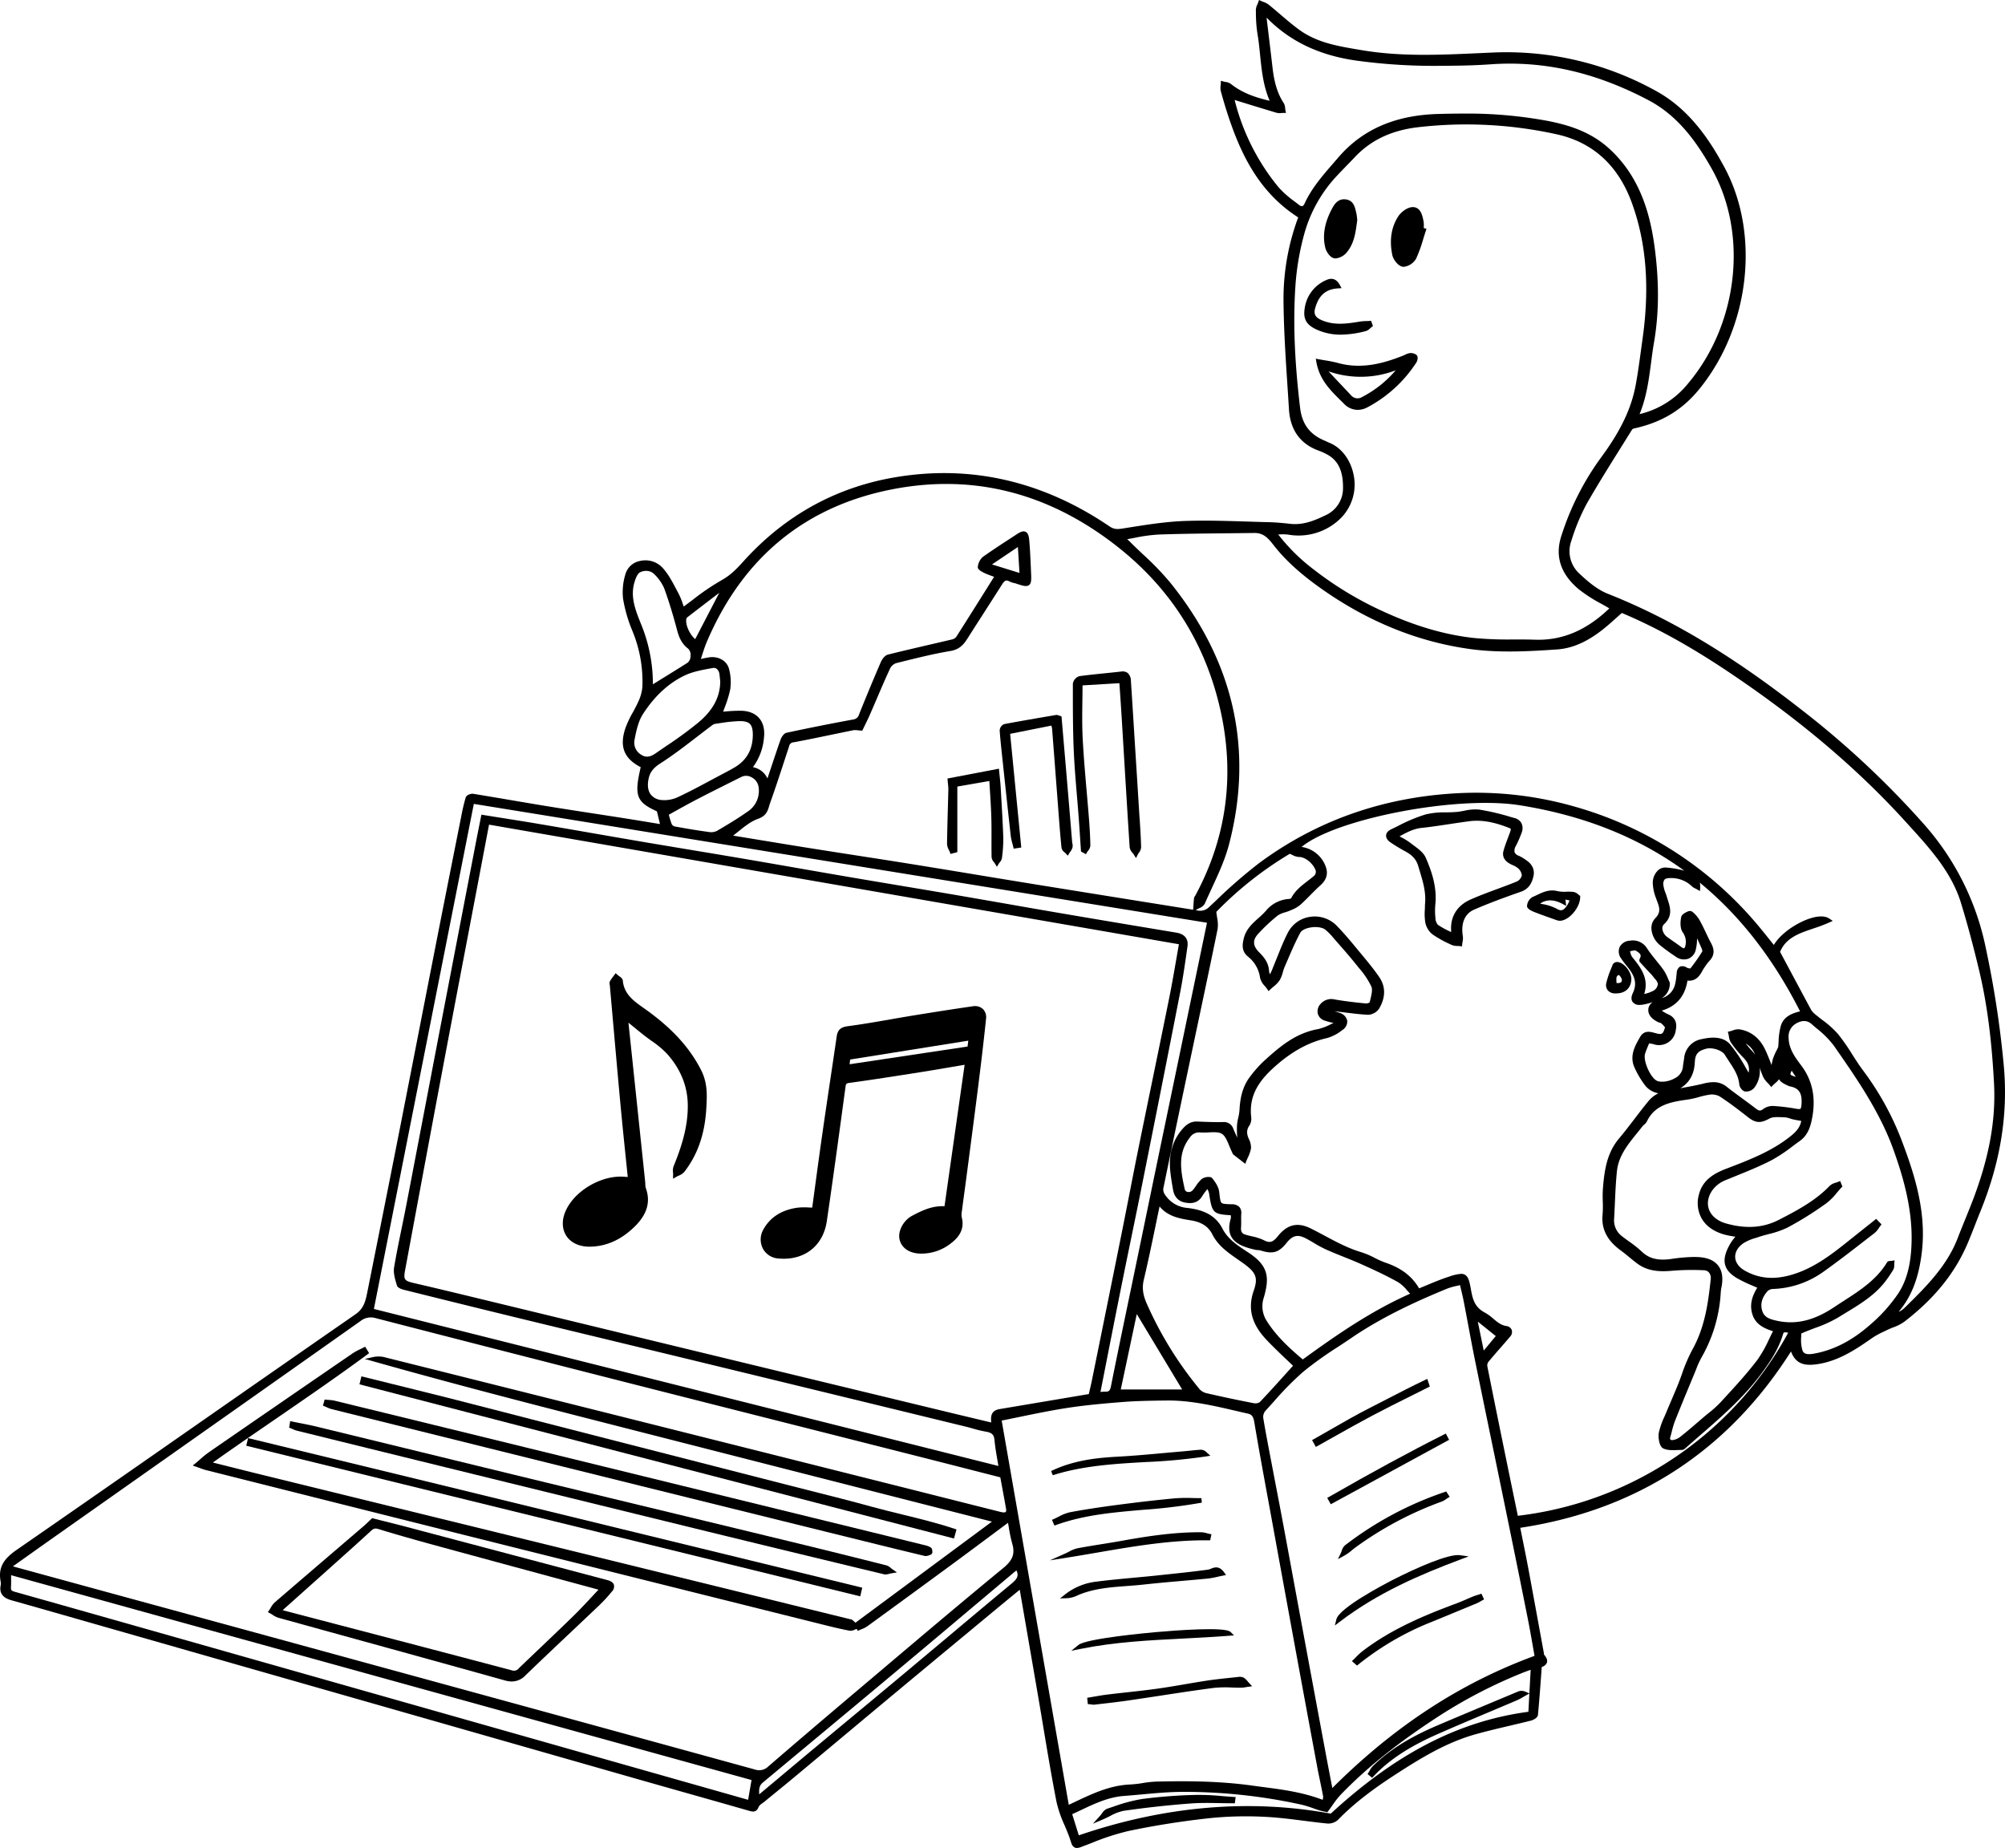
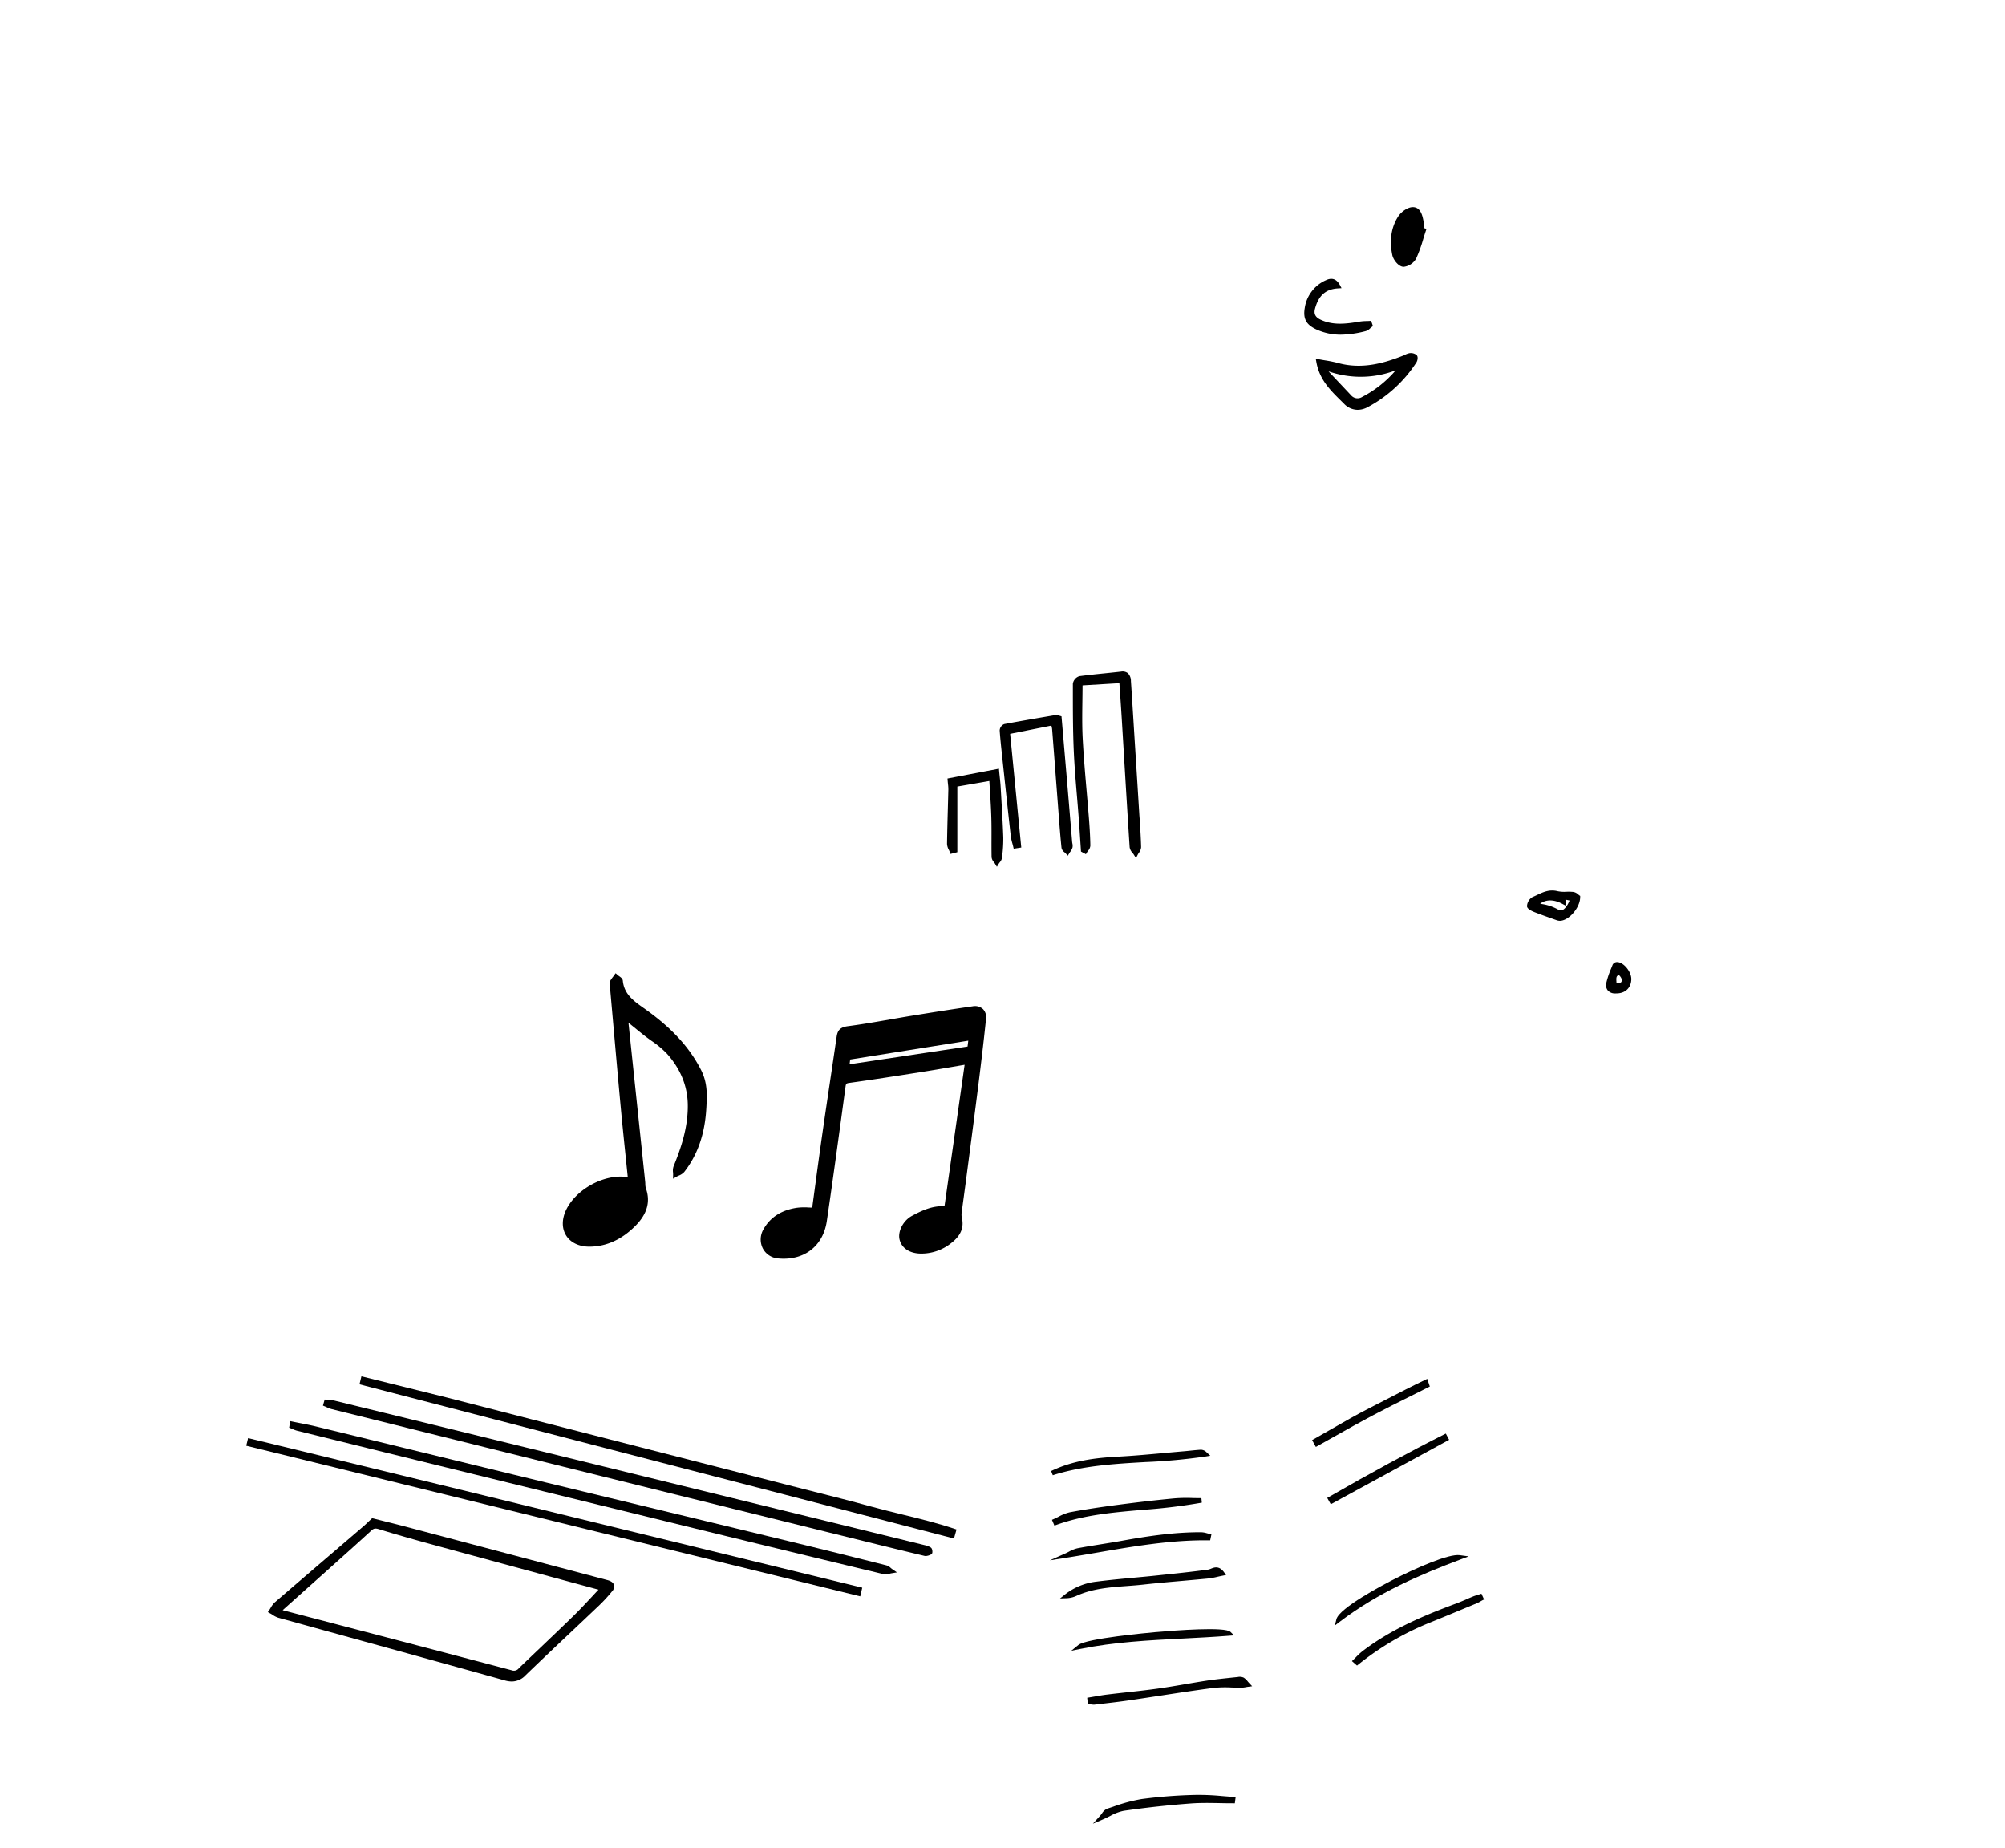
<svg xmlns="http://www.w3.org/2000/svg" width="886.173" height="816.68" viewBox="0 0 886.173 816.68">
  <g transform="translate(-103.096 -137.13)">
-     <path d="M988.75,608.28a440.966,440.966,0,0,0-7.94-52.05,117.694,117.694,0,0,0-27.54-55.05,397.46,397.46,0,0,0-53.84-50.3c-30.75-24.06-57.99-40.38-85.72-51.35-4.73-1.87-9-5.55-12.55-8.9a13.407,13.407,0,0,1-3.54-14.55,91.068,91.068,0,0,1,6.7-16.19c4.74-8.3,9.91-16.56,14.9-24.54q2.61-4.17,5.21-8.35a1.589,1.589,0,0,1,.81-.5c12.1-2.63,21.2-8.06,28.63-17.07,22.62-27.45,27.38-68.9,11.3-98.54-6.12-11.3-15.08-25.31-30.07-33.52a136.174,136.174,0,0,0-71.94-17.03c-2.25.09-4.5.2-6.74.3-16.88.77-34.32,1.56-51.4-1.33l-1.21-.2c-9.62-1.62-18.7-3.15-26.51-8.85-2.92-2.13-5.73-4.53-8.45-6.86-1.64-1.4-3.34-2.86-5.06-4.24a8.173,8.173,0,0,0-2.29-1.18c-.31-.12-.63-.24-.93-.38l-1.01-.47-.36,1.05c-.1.3-.23.59-.36.89a6.1,6.1,0,0,0-.68,2.53l.02.89a62.891,62.891,0,0,0,.67,9.46c.54,3.11.87,6.33,1.18,9.44.68,6.7,1.38,13.61,4.21,20.22a2.835,2.835,0,0,1-.55-.07c-5.27-1.27-11.38-3.15-16.63-7.36a4.867,4.867,0,0,0-2.29-.83,7.349,7.349,0,0,1-.84-.18l-1.23-.34-.04,1.28c-.01.28-.04.56-.07.85a6.274,6.274,0,0,0,.05,2.32c1.16,4.26,2.21,7.76,3.29,11.02,5.26,15.83,13.06,33.5,30.95,44.9a103.145,103.145,0,0,0-6.5,35.97c.07,12.84.92,25.87,1.75,38.48q.345,5.175.66,10.33c.57,9.33,5.13,15.54,13.56,18.46a24.092,24.092,0,0,1,2.89,1.32l.16.08c5.02,2.57,7.34,7.27,7.28,14.8a13.041,13.041,0,0,1-7.69,12.19c-4.73,2.28-9.85,4.46-15.64,3.8-2.83-.32-6.17-.65-9.55-.73-3.19-.07-6.38-.18-9.57-.28-8.93-.28-18.17-.57-27.25-.26-8.54.29-17.15,1.67-25.47,2.99l-2.16.34c-2.52.4-3.96.36-5.88-.94-29.53-20.05-61.43-27.35-94.8-21.68-26.36,4.48-48.97,17.06-67.21,37.39-3.18,3.54-5.9,6.15-9.64,8.2a105.05,105.05,0,0,0-12.48,8.5c-1.33,1-2.69,2.03-4.06,3.02-.08-.24-.16-.48-.25-.73a32.388,32.388,0,0,0-2.08-5.12c-.37-.69-.74-1.38-1.11-2.08-1.73-3.28-3.52-6.67-6.06-9.36a10.353,10.353,0,0,0-9.84-2.84,8.267,8.267,0,0,0-6.27,5.38,26.659,26.659,0,0,0-1.18,11.38,64.192,64.192,0,0,0,4.14,14.21,58.442,58.442,0,0,1,4.38,24.79,19.365,19.365,0,0,1-1.85,6.52c-.69,1.56-1.54,3.11-2.35,4.61a43.355,43.355,0,0,0-3.32,7.06c-2.69,8.06-.6,13.38,6.79,17.17-2.96,12.62-1.92,15.4,7.16,19.52l1.36,5.62-3.9-.64c-3.91-.65-7.77-1.28-11.63-1.89q-6.57-1.035-13.16-2.04c-6.9-1.06-14.03-2.16-21.03-3.3-5.44-.88-10.87-1.81-16.31-2.73q-8.25-1.41-16.52-2.77c-1.03-.16-2.97.51-3.32,1.63a77.6,77.6,0,0,0-1.84,7.69l-.21,1.04c-3.72,18.71-7.58,38.06-11.31,57.1q-3.54,18.06-7.06,36.11-4.215,21.615-8.46,43.23c-4.82,24.47-9.68,48.82-14.65,73.68-.81,4.04-1.65,7.09-5.14,9.51-23.91,16.56-48.17,33.46-71.63,49.81-25.58,17.83-52.04,36.26-78.12,54.3-5.24,3.62-8.45,7.41-7.11,14.13a4.089,4.089,0,0,1,0,1.52c-.93,4.51,2.31,5.97,4.82,6.68,9.41,2.64,18.96,5.37,28.19,8.01l79.46,22.71,169.44,48.42q10.845,3.09,21.69,6.15,13.545,3.825,27.1,7.7c1.56.45,3.33.95,4.36-1.82a4.515,4.515,0,0,1,1.52-1.44c.3-.22.61-.44.88-.66q2.625-2.16,5.27-4.31c2.62-2.13,5.24-4.27,7.83-6.43q9.99-8.325,19.98-16.68,11.955-9.99,23.92-19.97,17.79-14.8,35.62-29.57l8.62-7.15c2.85-2.36,5.71-4.72,8.67-7.15l3.03-2.49,2.31,13.38c1.96,11.32,3.89,22.5,5.81,33.67.79,4.57,1.55,9.14,2.31,13.71,1.81,10.84,3.68,22.05,5.83,33.02a52.685,52.685,0,0,0,3.58,10.36c.65,1.52,1.31,3.09,1.89,4.65.25.67.48,1.35.7,2.04.13.4.27.81.41,1.21a3.047,3.047,0,0,0,1.43,1.87,2.334,2.334,0,0,0,1,.21,5.153,5.153,0,0,0,1.77-.4c1.57-.58,3.14-1.19,4.71-1.79a107.223,107.223,0,0,1,16.06-5.25c11.25-2.39,23.15-4.29,35.35-5.65a159.114,159.114,0,0,1,25.36-.66c5.69.28,11.47,1.02,17.06,1.73,3.32.42,6.75.86,10.14,1.2a6.493,6.493,0,0,0,4.81-1.47c8.32-8.61,18.02-15.3,25.54-20.17,11.35-7.36,22.63-14.26,35.69-17.87,4.88-1.35,9.91-2.54,14.77-3.68,3.11-.73,6.33-1.49,9.49-2.29.89-.23,2.89-1.17,3.02-2.52.54-5.62.95-11.19,1.38-17.09l.3-4.1a3.266,3.266,0,0,0,2.29-1.9c.32-1.04-.11-2.21-1.32-3.58v-.03a3.1,3.1,0,0,0-.03-.59l-1.84-10.06q-2.475-13.56-4.99-27.11c-.83-4.42-1.73-8.9-2.61-13.24-.33-1.65-.67-3.31-1-4.97,51.57-7.81,91.81-34.02,119.66-77.93,1.8,4.75,4.9,6.38,10.47,5.77,10.19-1.13,18.39-6.83,25.63-11.87a35.511,35.511,0,0,1,5.05-2.74l1.5-.72c.8-.39,1.68-.74,2.53-1.08a19.533,19.533,0,0,0,4.8-2.43c13.4-10.25,22.64-21.71,28.24-35.05,1.12-2.65,2.18-5.38,3.21-8.01.73-1.88,1.47-3.76,2.23-5.62C987.27,650.7,990.67,629.65,988.75,608.28ZM107.95,838.6c.09-1.49.07-2.97.05-4.54,0-.26-.01-.53-.01-.8l327.27,90.53-1.51,8.74-230.78-65.5c-30.6-8.68-62.23-17.67-93.37-26.44C108.08,840.17,107.87,839.77,107.95,838.6ZM899.19,727.94c.01-.49.02-.98.02-1.46.28-.15.77-.35,1.03-.46l.35-.15c1.56-.66,3.19-1.28,4.77-1.88a56.414,56.414,0,0,0,10.17-4.62c1.17-.73,2.34-1.44,3.52-2.16,6.09-3.69,12.38-7.5,17.03-13.39a55.176,55.176,0,0,0,3.84-5.62,3.79,3.79,0,0,0,.39-1.98,7.27,7.27,0,0,1,.04-.8l.13-1.28-1.27.19c-.28.04-.51.06-.7.07a1.566,1.566,0,0,0-1.39.62c-4.58,7.63-11.93,12.38-19.05,16.97q-2.145,1.38-4.28,2.79c-8.85,5.93-16.85,7.86-25.18,6.07-3.21-.69-5.74-1.45-6.66-4.47-.91-3-.12-5.85,2.43-8.71a3.725,3.725,0,0,1,2.31-.9,40.511,40.511,0,0,0,22.03-7.4c6.34-4.49,12.58-9.32,18.61-14q2.16-1.68,4.32-3.34a8.684,8.684,0,0,0,1.85-2.18q.315-.48.66-.93l.53-.69-2.36-2.44-11.17,8.9c-7,5.61-14.23,11.41-22.82,14.67-9.32,3.54-16.97,3.32-24.08-.7-2.57-1.45-4.12-3.59-4.24-5.86s1.15-4.49,3.57-6.21a20.216,20.216,0,0,1,5.48-2.36c.43-.14.86-.28,1.28-.42,1.45-.49,2.98-.89,4.46-1.29a40.467,40.467,0,0,0,8.29-2.86,150.246,150.246,0,0,0,17.14-10.71,26.758,26.758,0,0,0,4.79-4.78c.63-.74,1.28-1.51,1.94-2.21l.44-.47-1.01-2.44-.93.4a10.8,10.8,0,0,1-1.05.37,6,6,0,0,0-2.63,1.37c-6.46,6.77-14.95,11.15-22.43,15.01-6.97,3.59-14.66,4.11-23.49,1.58-4.88-1.4-7.91-4.79-7.91-8.85.01-4.21,3.08-8.3,7.64-10.18l4.2-1.71c5.32-2.15,10.82-4.37,16.01-7.02a68.977,68.977,0,0,0,9.46-6.23c1.09-.81,2.18-1.62,3.28-2.4,3.67-2.6,4.83-6.55,5.53-10.43,1.64-9,0-16.57-5-23.13-2.91-3.82-5.33-7.36-5.45-12a6.591,6.591,0,0,1,3.28-6.36c1.81-1.07,4.46-1.9,6.85.2.72.64,1.47,1.27,2.21,1.9a42.813,42.813,0,0,1,7.63,7.65c10,14.36,20.35,29.21,26.41,46.14,3.86,10.78,8.26,25.07,7.98,40.02-.12,6.34-.85,15.66-5.83,23.27a69.486,69.486,0,0,1-12.31,13.77c-7.87,6.96-15.84,11.15-24.39,12.82-2.97.58-4.96.57-5.69-1.25A16.17,16.17,0,0,1,899.19,727.94Zm-267.8-195a1.885,1.885,0,0,1-.12.18,2.193,2.193,0,0,0-.45,1.02c-.1.97-.17,1.95-.23,2.93l-.15,2.11q-12.585-2.025-25.19-4.04-22.26-3.57-44.51-7.16-12.555-2.04-25.1-4.12-14.31-2.37-28.61-4.69c-8.42-1.36-16.99-2.69-25.28-3.97q-10.44-1.62-20.88-3.27c-8.23-1.31-16.28-2.64-24.8-4.04q-4.44-.735-8.95-1.47c.76-.59,1.51-1.19,2.24-1.77,2.94-2.36,5.72-4.59,8.83-5.68,3.58-1.26,4.25-3.57,4.85-5.61.12-.4.23-.8.37-1.2,2.32-6.48,4.5-13.13,6.6-19.56.62-1.91,1.25-3.81,1.88-5.72a2.06,2.06,0,0,1,1.99-1.7c5.61-1.04,11.28-2.22,16.76-3.36,3.23-.67,6.47-1.34,9.7-1.99a6.161,6.161,0,0,1,1.8.04c.43.04.89.09,1.41.12l.67.03.29-.6c.29-.61.6-1.25.92-1.9.74-1.51,1.5-3.07,2.2-4.69,1.01-2.29,2-4.6,2.98-6.9,1.9-4.43,3.87-9.01,5.93-13.45a4.657,4.657,0,0,1,2.61-2.27l1.22-.31c7.45-1.86,15.16-3.79,22.82-5.08,3.73-.63,5.64-2.57,7.37-5.29q3.645-5.73,7.32-11.44,4.08-6.345,8.13-12.72c1.13-1.79,1.84-2.05,3.29-1.26a7.407,7.407,0,0,0,1.97.67c.31.08.62.15.92.25,2.96.98,4.6,1.51,5.71.67s1.04-2.51.9-5.54l-.08-1.96c-.17-3.97-.35-8.08-.7-12.12-.17-1.96-.51-3.37-1.61-3.91s-2.35.04-4.02,1.13l-2.74,1.79c-4.02,2.62-8.17,5.32-12.15,8.15a6.72,6.72,0,0,0-2.22,4.35c-.1.69.21,1.52,3.1,2.86,1.15.53,2.34.96,3.59,1.41.17.06.33.12.5.18l-2.93,4.68c-4.76,7.58-9.25,14.75-13.9,22.01a3.593,3.593,0,0,1-1.98,1.04q-5.19,1.23-10.39,2.43c-5.8,1.35-11.8,2.74-17.68,4.21-1.45.36-2.64,2.07-3.23,3.42-3.21,7.44-6.41,15.14-9.52,22.89a3.157,3.157,0,0,1-2.79,2.41c-8.95,1.63-18.52,3.53-29.26,5.82-1.38.3-2.37,2.11-2.73,3.14-1.42,4.01-2.78,8.11-4.1,12.08-.55,1.66-1.11,3.33-1.66,4.99a8.818,8.818,0,0,0-6.43-4.99,25.317,25.317,0,0,0,4.88-12.99c.43-3.57-.31-6.57-2.13-8.68-1.75-2.04-4.46-3.16-7.83-3.26a65.692,65.692,0,0,0-6.79.29c-.43.03-.85.07-1.28.1.22-.63.46-1.25.69-1.88a50.031,50.031,0,0,0,2.43-7.92,22.359,22.359,0,0,0-.48-8.88c-.81-3.67-4.64-5.96-8.9-5.31-1.07.16-2.13.39-3.35.66l-.25.06c.17-.52.34-1.03.5-1.54.69-2.15,1.35-4.19,2.18-6.13,15.89-37.21,43.5-59.87,82.09-67.35,36.02-6.98,69.69,1.75,100.07,25.95,23.69,18.87,38.89,43.57,45.18,73.42C648.8,480.91,644.94,507.9,631.39,532.94Zm-77.7-142.61-12.15-3.76,11.45-7.7ZM402.58,495.03c3-1.67,5.84-3.24,8.67-4.7,6.08-3.15,12.31-6.25,18.34-9.26l1.3-.65a4.8,4.8,0,0,1,4.43.25,5.761,5.761,0,0,1,3.06,4.24,10.97,10.97,0,0,1-4.93,10.95c-4.43,3.12-9.07,5.88-13.44,8.44a5.606,5.606,0,0,1-3.31.56c-4.48-.6-9.35-1.39-15.33-2.48a2.27,2.27,0,0,1-1.34-.94,33.328,33.328,0,0,1-1.25-3.96c-.03-.1-.05-.2-.08-.29C400.05,496.43,401.34,495.72,402.58,495.03Zm5.72-68.09a3.874,3.874,0,0,1-1.24,3.03c-4.14,2.63-8.32,5.21-12.36,7.7-1.02.63-2.04,1.26-3.04,1.88a69.219,69.219,0,0,0-5.04-26.13l-.3-.74c-2.27-5.66-4.62-11.52-2.94-17.72.92-3.4,1.88-4.52,2.52-4.86a5.962,5.962,0,0,1,2.76-.68A5.034,5.034,0,0,1,392.4,391a19.2,19.2,0,0,1,4.26,6.14c1.98,5.44,3.84,11.45,5.67,18.37.79,2.99,1.94,6.07,4.92,8.29A3.808,3.808,0,0,1,408.3,426.94Zm-2.51,8.67c3.54-1.67,7.65-2.42,11.63-3.14l.64-.12a2.938,2.938,0,0,1,.51-.05,2.109,2.109,0,0,1,1.27.4,3.4,3.4,0,0,1,1.22,2.3c.13.87.21,1.75.29,2.54.03.31.06.6.08.87-.13,6.86-3.19,12.58-9.63,18a175.293,175.293,0,0,1-14.24,10.42q-2.4,1.635-4.78,3.28c-2.39,1.67-4.33,1.84-6.27.57a6.182,6.182,0,0,1-3-6.38c.81-4.28,1.7-8.39,3.75-11.58C392.39,444.76,398.62,439,405.79,435.61Zm-16.11,46.11c.58-3.17,2.02-5.13,5.31-7.24,5.54-3.55,10.84-7.63,15.97-11.58,2.2-1.7,4.41-3.39,6.63-5.05a4.057,4.057,0,0,1,1.41-.8c.78-.11,1.55-.22,2.33-.34a70.23,70.23,0,0,1,8.29-.89c.16,0,.32-.01.47-.01,2.16,0,3.58.4,4.43,1.23.92.91,1.33,2.5,1.31,5-.09,6.3-2.63,10.9-7.77,14.06-1.61.99-3.33,1.89-4.99,2.76l-1.1.58c-1.7.9-3.39,1.8-5.09,2.71-4.58,2.46-9.32,5-14.1,7.22a13.983,13.983,0,0,1-7.57,1.29,6.573,6.573,0,0,1-4.58-2.53C389.52,486.59,389.19,484.37,389.68,481.72Zm444.8,87.93a5.165,5.165,0,0,1,1.38,2.24,3.988,3.988,0,0,1-1.59,2.85,14.925,14.925,0,0,1-4.47,1.67c2.27-7.01-1.75-11.96-5.33-16.37a5.993,5.993,0,0,1-.86-2.24c-.02-.09-.05-.18-.07-.27l.4-.09c.73-.16,1.83-.41,2.14-.2l.24.15c1.7,1.1,2.31,1.77,1.66,3.08-.18.36-.55,1.25-.12,1.81l3.88,4.21c.21.23.42.45.64.67a16.922,16.922,0,0,1,1.35,1.52A9.368,9.368,0,0,0,834.48,569.65ZM764.2,727.58,758.88,734l-2.63-12.8ZM638.93,682.65c2.54,5.02,6.89,8.03,11.09,10.95.7.49,1.4.97,2.09,1.46,5.88,4.2,7.26,6.35,5.11,12.48-2.73,7.79-.98,14.65,5.52,21.57,2.86,3.04,5.88,5.92,8.81,8.7,1.03.98,2.04,1.94,3.04,2.9q-1.59,1.755-3.14,3.48c-3.96,4.39-7.7,8.54-11.61,12.64a3.777,3.777,0,0,1-2.66.41c-6.91-1.33-13.89-2.81-20.75-4.39a6.025,6.025,0,0,1-3.09-1.73,162.148,162.148,0,0,1-23.4-37.87c-1.74-3.92-2.13-7.08-1.3-10.57,1.86-7.81,3.52-15.8,5.12-23.53.61-2.95,1.22-5.9,1.85-8.85,3.69,4.53,9.07,5.39,13.88,6.16C634.18,677.22,637.18,679.18,638.93,682.65Zm-13.35,68.53H598.46l7.07-33.32ZM641.03,542.6c-.12-.79-.24-1.61-.34-2.49a158.888,158.888,0,0,1,32.47-25.66c.37.16.72.33,1.06.48a7.123,7.123,0,0,0,2.98.93h.11c2.75,0,6.38,3.03,7.34,6.15a2.652,2.652,0,0,1-.54,1.98c-.98.87-2.06,1.7-3.1,2.5-2.74,2.11-5.57,4.29-7.26,7.63a1.737,1.737,0,0,1-.83.28,14.322,14.322,0,0,0-10.35,5.29,37.341,37.341,0,0,1-3.24,3.15c-2.76,2.47-5.61,5.02-6.58,9.28-.58,2.54-.95,5.45,1.99,7.82a14.38,14.38,0,0,1,5.29,9.35,7.764,7.764,0,0,0,2.07,3.58,15.574,15.574,0,0,1,1.02,1.3l.66.97.85-.81c.39-.38.82-.73,1.24-1.09a12.969,12.969,0,0,0,2.85-2.97,13.909,13.909,0,0,0,1.37-3.5,18.964,18.964,0,0,1,.75-2.24c.46-1.05.91-2.1,1.36-3.15,1.72-4.01,3.51-8.15,5.59-12.02.53-.98,2.02-1.82,3.99-2.24,2.75-.59,5.66-.24,7.07.85a25,25,0,0,1,3.53,3.59l2.2,2.52c2.68,3.05,5.45,6.21,8.01,9.43l1.11,1.38a36.285,36.285,0,0,1,5.51,8.22c.6,1.42.08,3.55-.42,5.61-.12.49-.23.97-.34,1.43a3.434,3.434,0,0,1-1.62.45c-3.81-.37-8.82-.91-13.76-1.76a6.3,6.3,0,0,0-6.37,2.02,4.764,4.764,0,0,0-1.15,4.27,4.4,4.4,0,0,0,2.89,2.99,29.174,29.174,0,0,0,3.68,1.01c.13.03.25.06.38.08-.45.21-.89.42-1.32.62a22.846,22.846,0,0,1-5.59,2.11c-9.72,1.75-16.6,7.47-23.97,14.2a53.774,53.774,0,0,0-6.03,6.82c-3.7,4.8-4.44,10.47-4.67,14.88a19.146,19.146,0,0,1-.52,3.15,22.867,22.867,0,0,0-.55,3.26,36.442,36.442,0,0,0,.11,5.66c-.6-1.27-1.19-2.57-1.74-3.85a4.325,4.325,0,0,0-4.51-3.05c-3.96.09-8.11-.09-11.44-.24-3.24-.13-5.27,1.74-6.96,3.79-3.99,4.82-5.67,10.79-5.01,17.75.27,2.9.77,5.79,1.26,8.59.54,3.15,2.34,5.11,5.2,5.67,2.31.45,5.63.65,7.72-2.86a27.383,27.383,0,0,1,2-2.77c.08-.1.16-.21.24-.31a6.372,6.372,0,0,1,.76,1.89l.02.11c1.29,8.47,1.7,9.1,9.55,9.55v.02a3.762,3.762,0,0,1,.03,1.41c-1.01,3.45-.89,6.16.36,8.27,1.54,2.62,4.69,4.29,10.52,5.58a7.1,7.1,0,0,0,1.16.13,4.234,4.234,0,0,1,.95.12c5.65,1.79,8.18,1.05,11.78-3.43,2.55-3.17,4.78-3.7,8.21-1.96,1.3.66,2.59,1.42,3.84,2.16a52.323,52.323,0,0,0,5.12,2.77c2.65,1.2,5.38,2.29,8.02,3.35,2.55,1.02,5.19,2.08,7.73,3.22,5.3,2.38,10.94,4.96,16.34,8a16.968,16.968,0,0,1,3.88,3.56c.44.48.88.98,1.36,1.48-17.4,7.73-32.4,18.14-47.45,29.06-5.82-4.92-11.78-10.32-16.09-17.27a12.04,12.04,0,0,1-1.11-10.15c2.49-8.7,2.14-13.86-6.61-19.67l-1.09-.72c-4.06-2.67-8.27-5.44-10.6-10.01-3.56-6.97-10.33-8.56-15.82-9.17a12.966,12.966,0,0,1-9.87-6.3,3.658,3.658,0,0,1-.41-2.48c4-19.41,8.17-39.22,12.09-57.85q1.68-7.98,3.37-15.95c2.82-13.32,5.74-27.09,8.5-40.66A15.085,15.085,0,0,0,641.03,542.6ZM541.2,765.77l-4.04-.96c-3.83-.91-7.61-1.81-11.39-2.72l-7-1.69q-55.455-13.395-110.89-26.82-22.995-5.565-45.99-11.15-23.775-5.76-47.54-11.52c-9.08-2.2-18.74-4.53-28.32-6.75-4.26-.99-4.66-1.57-3.89-5.68l2.73-14.71c4.38-23.54,8.9-47.88,13.4-71.8q5.445-28.905,10.97-57.81,2.505-13.17,5.02-26.35l4.98-26.24,304.91,52.86c-.41,2.32-.81,4.6-1.2,6.86-.97,5.59-1.88,10.87-2.95,16.2-2.51,12.47-5.12,25.13-7.64,37.38q-3.06,14.85-6.09,29.72c-1.34,6.61-2.66,13.35-3.93,19.86q-1.635,8.4-3.31,16.79-5.895,29.325-11.86,58.65l-1.52,7.51c-.3,1.46-.65,2.95-.99,4.39-.11.48-.23.96-.34,1.43l-39.41,6.64C541.53,760.42,540.85,762.45,541.2,765.77ZM854.37,527.2c17.74,14.55,32.45,33.47,44.33,56.89-3.62.83-7.2,2.34-8.45,6.21a28.664,28.664,0,0,0-1.05,7.18c-.05.85-.1,1.65-.17,2.38-.26.57-.53,1.1-.78,1.61a24.5,24.5,0,0,0-1.54,3.57,20.92,20.92,0,0,0-.61,2.8c-.04-.09-.07-.19-.11-.28-.93-2.42-1.74-4.51-2.72-6.57-2.43-5.09-6.23-8.1-11.29-8.95a6.5,6.5,0,0,0-3.08.49c-.38.13-.76.25-1.13.34l-1,.23.26.99c.09.34.15.7.21,1.06a6.4,6.4,0,0,0,.91,2.74,51.653,51.653,0,0,0,5.57,6.76c2.01,2,2.75,4.18,2.23,6.5-.47-.79-.94-1.59-1.43-2.43a65.587,65.587,0,0,0-6.73-10.03c-3.34-3.86-8.8-3.18-12.62-2.33a9.39,9.39,0,0,0-7.73,8.53c-.06.46-.14.92-.21,1.38-.13.8-.27,1.62-.33,2.46a6.4,6.4,0,0,1-3.53,4.9c-2.9,1.67-6.38,1.89-7.94,1.14-2.92-1.41-6.2-8.91-5.24-11.98.37-1.19.86-2.35,1.37-3.57.14-.32.27-.65.41-.97.07.01.14.02.2.03.6.08,1.12.16,1.62.27a7.475,7.475,0,0,0,9.99-6.32c.69-3.21-.48-5.58-3.38-6.84a14.749,14.749,0,0,1-2.83-1.64c6.47-1.91,10.28-6.36,11.35-13.26,3.58.4,5.36-1.97,6.64-4.4a27.044,27.044,0,0,1,3.43-4.72c2.38-2.81,1.4-5.52.29-7.58-.79-1.46-1.51-3-2.22-4.48-.75-1.59-1.53-3.23-2.39-4.8a13,13,0,0,0-3.72-4.53,2.092,2.092,0,0,0-2.04.05c-.26.1-2.51,1.04-2.77,2.41-.26,1.33-.71,4.64.66,6.67a7.211,7.211,0,0,1,1.24,5.82c-.16.81-.43,1.18-.61,1.25s-.58-.03-1.2-.5c-1.06-.8-2.17-1.57-3.23-2.31-1.01-.7-2.02-1.4-3.01-2.14a5.179,5.179,0,0,1-2.16-3.66,2.5,2.5,0,0,1,.77-2.02c3.92-3.63,2.69-7.45,1.6-10.82-.14-.43-.28-.86-.4-1.29-.18-.59-.39-1.17-.6-1.76a13.108,13.108,0,0,1-.89-3.19,3.45,3.45,0,0,1,.46-2.62c.46-.49,1.38-.71,2.79-.69a13.126,13.126,0,0,1,9.41,3.72,4.971,4.971,0,0,0,1.35.85c.23.11.48.23.75.39l1.39.78.09-1.59A6.567,6.567,0,0,0,854.37,527.2Zm40.62,83.12,1.8,2.73c-1.15-.35-2.18-.75-2.33-1.13C894.34,611.63,894.63,610.97,894.99,610.32Zm-17.51-8.74c-.98-1.06-1.92-2.15-2.79-3.25a9.065,9.065,0,0,1,3.94,4.52l.18.45A11.992,11.992,0,0,0,877.48,601.58Zm-25.31,5.04c.17-3.64,1.35-5.05,5.03-6.02,2.71-.71,7.03.7,8.25,2.7.57.93,1.18,1.85,1.78,2.77,2.18,3.29,4.24,6.4,4.61,10.35.11,1.22,1.4,2.93,2.6,3.09a4.77,4.77,0,0,0,3.89-1.5,12.146,12.146,0,0,0,2.51-9.01c.46,1.32.95,2.66,1.5,3.97a9.29,9.29,0,0,0,2.01,2.71c.31.33.62.65.9.99l.72.87.78-.82c.3-.32.65-.62.99-.93a10.511,10.511,0,0,0,1.68-1.72c.53,1.11,1.81,1.91,4.07,2.92a3.425,3.425,0,0,0,.82.27c3.9.75,5.36,3,5.03,7.75-.03.46-.13,1.84-.48,2.12-.23.18-.88.17-1.95-.01a83.327,83.327,0,0,0-10.17-1.22,7.1,7.1,0,0,0-4.43,1.42c-1.22.94-1.86.74-3.29-.36-1.92-1.49-3.92-2.95-5.84-4.36-2.27-1.67-4.62-3.39-6.86-5.15a9.236,9.236,0,0,0-5.95-2.08,19.158,19.158,0,0,0-4.47.66c-2.94.72-5.99,1.28-8.94,1.82-.4.07-.8.15-1.2.22C849.82,615.61,851.92,611.84,852.17,606.62Zm32.82,122.33a53.617,53.617,0,0,1-5.2,9.2c-4.56,6.01-9.79,11.69-14.85,17.19l-1.39,1.52a50.884,50.884,0,0,1-5.46,4.9c-.79.64-1.58,1.29-2.35,1.95l-1.99,1.71c-2.59,2.23-5.26,4.53-7.98,6.67a6.979,6.979,0,0,1-3.39,1.46,1.2,1.2,0,0,1-1.01-.24,1.292,1.292,0,0,1-.02-1.1c.25-.85.47-1.71.69-2.58a37.067,37.067,0,0,1,1.29-4.33c2.34-5.91,4.82-11.88,7.21-17.65l1.54-3.71c.24-.57.47-1.15.7-1.73a38.6,38.6,0,0,1,2.32-5.1,65.066,65.066,0,0,0,8.54-28.83,14.641,14.641,0,0,1,.27-2.06c.87-4.14.4-7.42-1.38-9.75-1.74-2.27-4.65-3.54-8.67-3.78-.71-.04-1.41-.06-2.12-.06a74.728,74.728,0,0,0-10.11.9c-5.83.8-9.7-.2-12.95-3.32a50.583,50.583,0,0,0-5.56-4.42c-1.02-.74-2.08-1.5-3.07-2.28a8.72,8.72,0,0,1-3.54-7.79c.12-2.19.22-4.38.32-6.57.21-4.71.43-9.59.91-14.34.69-6.78,4.72-11.74,8.97-17,.8-.99,1.6-1.98,2.38-2.98a5.464,5.464,0,0,1,.64-.62,4.563,4.563,0,0,0,1.22-1.41c3.47-7.21,9.97-8.63,18.11-9.74a39.317,39.317,0,0,0,4.91-1.1,37.52,37.52,0,0,1,4.67-1.05,7.184,7.184,0,0,1,4.54.78c4.49,2.93,8.82,6.27,12.47,9.14,3.73,2.93,5.88,2.58,9.6.59,1.33-.71,3.31-.63,5.22-.56.44.02.87.03,1.29.04a9.548,9.548,0,0,1,2.49.54c.53.16,1.07.33,1.63.45.93.2,1.87.36,2.86.53.15.03.31.05.47.08-.41,2.38-1.72,4.3-4.33,6.45-8.39,6.87-18.58,10.77-28.44,14.54l-.37.14c-5.01,1.92-10.36,4.75-12.03,11.23a13.982,13.982,0,0,0,1.27,10.96c2.08,3.47,5.81,5.93,10.76,7.12,1.22.29,2.45.49,3.76.7.09.01.18.03.27.04h0a22.87,22.87,0,0,0-2.19,2.96c-2.28,3.89-3.02,6.9-2.34,9.46.62,2.33,2.4,4.27,5.61,6.11a65.008,65.008,0,0,0,6.59,3.14c.66.29,1.33.57,2,.87-1.93,3.17-3.39,6.7-2.38,10.94,1.12,4.69,4.52,6.79,9.34,8.28C886.12,726.62,885.55,727.8,884.99,728.95ZM553.76,763.31c6.67-1.37,13.56-2.79,20.36-3.86,8.69-1.37,17.67-2.13,25.41-2.74,6-.47,12.14-.55,18.08-.63l.98-.01c10.46-.15,20.81,2.26,30.79,4.58q2.685.63,5.36,1.23c1.64.37,2.33,1.33,2.74,3.8,1.89,11.28,3.99,22.71,6.02,33.77.61,3.29,1.21,6.59,1.81,9.88l.37,2.04q4.8,26.31,9.62,52.63,4.965,27.03,9.99,54.05c.39,2.09.83,4.21,1.26,6.25.46,2.21.94,4.5,1.35,6.75a4.06,4.06,0,0,1-.21,1.44c0,.02-.01.03-.01.05-8.72-3.34-17.58-4.51-26.15-5.63-1.61-.21-3.23-.42-4.84-.65-14.98-2.1-29.91-2.08-42.55-1.78a47.246,47.246,0,0,0-6,.65,48.957,48.957,0,0,1-5.38.62c-9,.36-16.62,3.95-24.68,7.76l-2.61,1.23-29.65-169.8C548.49,764.4,551.13,763.85,553.76,763.31ZM688.83,910.9q-5.07-27.165-10.11-54.35l-3.78-20.46q-2.34-12.735-4.71-25.46-1.335-7.14-2.71-14.26c-.54-2.83-1.09-5.67-1.63-8.5l-1.01-5.29c-1.19-6.2-2.42-12.6-3.47-18.92a4.32,4.32,0,0,1,1-3.06c1.26-1.37,2.51-2.76,3.76-4.14a133.69,133.69,0,0,1,13.01-13.17,162.055,162.055,0,0,1,15.28-10.93c1.99-1.31,3.98-2.62,5.94-3.96,14.31-9.77,30.15-16.78,42.35-21.79a26.736,26.736,0,0,1,4.21-1.2c.47-.11.95-.22,1.44-.34.15.63.3,1.25.44,1.86.46,1.94.9,3.77,1.25,5.61.67,3.44,1.31,6.89,1.96,10.34.93,4.97,1.89,10.11,2.91,15.15q4.125,20.25,8.32,40.5,3,14.535,5.98,29.07c3.54,17.26,6.44,31.58,9.12,45.06.79,3.95,1.49,7.96,2.17,11.83.26,1.48.52,2.96.78,4.42-32.85,12.07-62.11,31.19-89.37,58.41l-.75-3.88C690.41,919.23,689.6,915.07,688.83,910.9ZM853.44,773.79a156.662,156.662,0,0,1-79.49,33.22l-1.55-7.49q-1.95-9.42-3.89-18.88l-.09-.43c-2.64-12.91-5.37-26.25-7.97-39.4a2.672,2.672,0,0,1,.49-1.82c1.86-2.24,3.81-4.48,5.7-6.64q1.935-2.2,3.84-4.44a3.06,3.06,0,0,0,.77-3.04,2.86,2.86,0,0,0-2.38-1.72c-2.35-.36-4.03-1.78-5.81-3.28a20.477,20.477,0,0,0-3.57-2.59c-4.54-2.38-5.45-5.74-6.26-10.23-.61-3.44-1.07-5.6-2.58-6.51a3.313,3.313,0,0,0-1.79-.45,19.912,19.912,0,0,0-5.23,1.21c-3.29,1.04-6.41,2.34-9.71,3.71-1.19.5-2.39,1-3.61,1.49-3.15-5.37-7.87-8.98-14.79-11.33a39.963,39.963,0,0,1-4.89-2.16,36.4,36.4,0,0,0-5.88-2.49c-5.68-1.67-10.95-4.49-16.05-7.22-2.09-1.12-4.25-2.28-6.42-3.34-5.67-2.79-10.24-1.71-14.34,3.41-1.96,2.44-3.37,3.35-6.05,1.94a22.98,22.98,0,0,0-5.44-1.79c-1.05-.25-2.13-.51-3.13-.84-.88-.29-1.87-.9-1.71-2.99.08-1.1.07-2.2.06-3.27-.01-.93-.02-1.89.04-2.81a4.008,4.008,0,0,0-.86-3.1,4.62,4.62,0,0,0-3.35-1.17c-2.43-.06-3.95-.12-4.5-.63s-.71-1.98-.99-4.41l-.05-.43c-.26-2.25-1.75-4.38-3.02-5.98a1.78,1.78,0,0,0-1.33-.6,5.31,5.31,0,0,0-3.48.96,16.767,16.767,0,0,0-2.44,2.97,19.8,19.8,0,0,1-1.4,1.87,2.388,2.388,0,0,1-2.36.79,1.571,1.571,0,0,1-1.21-1.22c-1.97-8.83-3.04-16.12,2.33-22.9a4.82,4.82,0,0,1,4.57-2.15,30.633,30.633,0,0,0,3.71-.03c2.29-.12,4.45-.23,5.84.65,1.46.91,2.36,3.13,3.23,5.27.42,1.02.85,2.08,1.37,3.09a1.5,1.5,0,0,0,.51.83c1.09.86,2.19,1.71,3.29,2.56l1.91,1.48.49-1.24c.2-.51.43-1.02.66-1.53a15.858,15.858,0,0,0,1.38-4.01,8.176,8.176,0,0,0-.96-4.22l-.11-.26c-.95-2.24-.84-3.94.37-5.66a5.751,5.751,0,0,0,.8-3.72c-1.27-10.71,4.88-17.59,11.71-23.43,7.08-6.05,14.23-9.82,21.85-11.51a19.306,19.306,0,0,0,6.73-3.55,4.435,4.435,0,0,0,2.15-4.05,4.565,4.565,0,0,0-3.24-3.48,23.06,23.06,0,0,0-2.41-.74c.1,0,.21.01.31.02,1.68.17,3.37.38,5.05.59,3.11.38,6.33.78,9.53.93a6.254,6.254,0,0,0,4.9-2.8c2.83-4.86,2.87-9.6.09-13.73-2.36-3.5-5.14-6.85-7.6-9.81l-1.83-2.21c-3.01-3.64-6.12-7.41-9.48-10.84a13.588,13.588,0,0,0-11.72-3.9,13.092,13.092,0,0,0-9.83,6.98c-1.78,3.45-3.24,7.1-4.65,10.64-.53,1.32-1.06,2.64-1.6,3.96-.13.32-.26.63-.39.96a25.209,25.209,0,0,1-1.28,2.86,4.782,4.782,0,0,1-.4-1.46c-.2-3.77-2.38-6.26-4.41-8.3-2.85-2.87-2.95-5.4-.31-8.23a76.389,76.389,0,0,1,8.51-7.96,10.4,10.4,0,0,1,3.21-1.41,19.92,19.92,0,0,0,2.31-.83l.52-.23a14.586,14.586,0,0,0,4.03-2.32c1.52-1.37,2.97-2.84,4.38-4.26,1.44-1.45,2.92-2.95,4.45-4.32,2.86-2.56,3.57-5.41,2.19-8.7a13.353,13.353,0,0,0-10.5-8.27c14.92-12.4,68.48-22.88,96.51-18.4,28.11,4.49,52.23,14.06,72.63,28.9a40.758,40.758,0,0,0-8.16-1.39,4.674,4.674,0,0,0-3.53,1.31,7.632,7.632,0,0,0-2.24,5.55,20.159,20.159,0,0,0,1.36,6.47c.16.45.32.9.49,1.34,1.09,2.91,1.89,5.02-.72,7.7a6.25,6.25,0,0,0-1.71,4.87,10.249,10.249,0,0,0,3.78,7.07c1.95,1.6,4.12,3.18,7.04,5.13a5.963,5.963,0,0,0,5.64.79,5.6,5.6,0,0,0,3.2-4.29,18.954,18.954,0,0,0,.47-4.72c.7,1.52,1.38,3.01,2.04,4.51a3.113,3.113,0,0,1,.31,1.33,82.391,82.391,0,0,1-5.28,7.54,3.846,3.846,0,0,1-1.59-.38,3.3,3.3,0,0,0-2.98-.45,3.386,3.386,0,0,0-1.46,2.77c-.06.48-.11.96-.16,1.44a24.411,24.411,0,0,1-.53,3.45,8.28,8.28,0,0,1-5.91,6.27,7.466,7.466,0,0,0,3.55-6.6v-.24l-.1-.21c-.26-.53-.49-1.08-.73-1.62a20.005,20.005,0,0,0-1.93-3.73c-1.04-1.47-2.19-2.88-3.29-4.25-1.35-1.67-2.75-3.4-3.93-5.19a7.37,7.37,0,0,0-7.65-3.54,5.371,5.371,0,0,0-4.54,2.78,5.117,5.117,0,0,0,.63,5.05,38.679,38.679,0,0,0,2.56,3.39c3.23,3.98,4.8,7.37,2.61,11.97-.95,2-.55,3.24-.04,3.93a3.629,3.629,0,0,0,3.09,1.27,8.337,8.337,0,0,0,1.08-.08,25.662,25.662,0,0,0,4.7-1.18,4.57,4.57,0,0,0-1.8,2.29c-.5,1.8-.19,4.4,4.07,6.53a5.175,5.175,0,0,0,.87.32,2.527,2.527,0,0,1,.61.23l.29.29a10.5,10.5,0,0,1,1.37,1.52c-.06.17-.11.35-.17.53-.56,1.76-.91,2.49-2.31,2.37a4.788,4.788,0,0,1-.53-.06c-.45-.08-.94-.22-1.45-.36-2.01-.56-4.77-1.33-6.55,1.76-2.24,3.88-4.77,8.29-2.53,13.38a41.609,41.609,0,0,0,4.42,7.61,9.572,9.572,0,0,0,6.19,3.9,13.216,13.216,0,0,0-4.33,3.39c-2.16,2.6-4.24,5.33-6.25,7.96-2.17,2.85-4.42,5.79-6.76,8.57-5.5,6.51-6.54,14.24-7.18,22.25a55.974,55.974,0,0,0-.06,5.64,47.21,47.21,0,0,1-.09,5.83c-.81,8.33,4.29,13.09,8.2,15.94,1.24.9,2.45,1.91,3.63,2.88,1.16.96,2.35,1.94,3.59,2.85,4.75,3.49,10.13,3.57,15.25,3.13a105.718,105.718,0,0,1,14.06-.23,3.111,3.111,0,0,1,2.32,1.01,3.98,3.98,0,0,1,.74,3.02c-1.08,10.34-2.59,21.25-8.1,31.04a73.53,73.53,0,0,0-4.64,10.87c-.64,1.77-1.31,3.6-2.03,5.35-.77,1.88-1.56,3.74-2.36,5.6-.78,1.82-1.56,3.65-2.32,5.48-.3.74-.63,1.49-.95,2.23a34.132,34.132,0,0,0-2.51,7.11c-.38,1.97.07,6.13,1.94,7.03,1.83.88,4.01.8,6.12.72.72-.03,1.44-.05,2.13-.04a2.545,2.545,0,0,0,1.59-.81l.14-.13c2.07-1.83,4.16-3.65,6.24-5.46,9.5-8.24,19.31-16.77,27.06-27.23,3.59-4.85,7.59-10.59,9.61-17.37.33-1.11.56-1.08,1.84-.89.16.02.33.05.5.07A155.89,155.89,0,0,1,853.44,773.79Zm90.09-58.51c5.03-6.57,7.91-14.74,9.08-25.72,1.91-17.97-3.84-34.92-9.38-49.4a126.888,126.888,0,0,0-16.9-30.23c-1.61-2.17-3.1-4.51-4.55-6.77a91.185,91.185,0,0,0-6.29-9.02,42.553,42.553,0,0,0-6.96-6.25c-1.16-.89-2.36-1.82-3.47-2.77a6.639,6.639,0,0,1-1.54-1.82c-3.62-6.71-7.21-13.44-10.91-20.35l-2.75-5.15c2.54-6.23,8.44-8.22,14.69-10.33a70.012,70.012,0,0,0,6.97-2.63l1.61-.74-1.46-.99c-1.81-1.23-4.65-1.3-8.24-.2-5.86,1.79-13.33,6.66-16.32,11.83-.66-.81-1.31-1.63-1.96-2.44-2.14-2.67-4.16-5.18-6.31-7.69a163.452,163.452,0,0,0-80.17-51.12,157.8,157.8,0,0,0-53.65-5.67c-31.91,2.06-60.65,12.4-85.43,30.76a220.4,220.4,0,0,0-19.05,16.55c-.95.89-1.89,1.78-2.84,2.66a5.6,5.6,0,0,1-5.34,1.71c-.26-.04-.52-.08-.79-.13l.5-.32a10.876,10.876,0,0,1,1.04-.56,4.689,4.689,0,0,0,2.49-2.02c1.01-2.32,2.1-4.68,3.15-6.96,2.88-6.21,5.85-12.64,7.58-19.31,10.9-41.92,2.08-80.9-26.22-115.85a128.862,128.862,0,0,0-11.82-12.22c-1.83-1.74-3.73-3.53-5.54-5.34-.43-.43-.87-.84-1.44-1.38,1.18-.2,2.33-.42,3.46-.63a70.877,70.877,0,0,1,10.44-1.42c10.03-.35,20.25-.45,30.12-.55q6.03-.06,12.07-.14c3.74-.06,5.81,1.76,8.41,5.13,5.08,6.58,11.71,12.68,20.85,19.18,20.8,14.79,43.2,23.89,66.57,27.04,12.54,1.69,25.73.98,38.17.11,9.98-.7,18.01-6.77,23.89-11.99,1.16-1.03,2.32-2.06,3.5-3.12l1.12-1c15.79,6.64,31.66,15.52,49.89,27.9,30.01,20.37,54.75,41.45,75.63,64.45l1.52,1.68c9.19,10.1,18.69,20.54,22.85,34.09,2.71,8.82,5.33,18.53,8,29.69,3.46,14.46,5.57,30.35,6.61,50.01.9,16.87-2.36,34.02-10.25,53.98-.79,2-1.6,4-2.41,5.99-1.13,2.78-2.3,5.66-3.4,8.51-4.84,12.55-14.37,21.88-23.59,30.91a8.418,8.418,0,0,1-2.49,1.64C942.71,716.33,943.13,715.81,943.53,715.28ZM701.28,346.56c-1.39-6.49-5.52-11.78-10.78-13.81a9.27,9.27,0,0,1-.85-.39c-.29-.14-.57-.28-.87-.4-6.78-2.78-10.2-7.31-11.08-14.71-2.45-20.69-3.11-37.65-2.08-53.36A115.5,115.5,0,0,1,679.7,240a61.511,61.511,0,0,1,14.49-25.4c1.38-1.47,2.78-2.91,4.18-4.35,1.2-1.23,2.4-2.47,3.58-3.72,7.22-7.64,16.56-11.97,28.55-13.25a185.442,185.442,0,0,1,60.93,3.27c15.89,3.61,26.99,13.84,32.98,30.41,6.35,17.58,7.88,37.2,4.66,59.98-.24,1.69-.47,3.38-.7,5.07-.69,5.05-1.39,10.27-2.34,15.35-1.93,10.34-6.6,20.13-15.15,31.75a120.56,120.56,0,0,0-17.77,35.1c-2.81,8.84-.18,16.7,7.82,23.37a65.114,65.114,0,0,0,9.91,6.38c1.17.66,2.37,1.33,3.55,2.03-10.08,9.71-20.82,14.25-32.79,13.85-3.2-.11-6.45-.11-9.6-.11a161.662,161.662,0,0,1-17.46-.65c-12.85-1.42-25.88-5.22-39.83-11.61a153.583,153.583,0,0,1-31.16-18.8,83.339,83.339,0,0,1-15.5-15.34c.23-.01.45-.02.66-.02a18.98,18.98,0,0,1,3.77.09,26.452,26.452,0,0,0,23.47-7.53A21.043,21.043,0,0,0,701.28,346.56ZM670.24,187.04h1.22l-.24-1.2c-.05-.27-.08-.56-.11-.85a5.035,5.035,0,0,0-.65-2.34c-3.32-5-4.37-10.8-4.95-15.81-.62-5.35-1.26-10.7-1.94-16.33l-.67-5.57c.12.1.23.2.33.29,10.23,10.32,23.17,16.44,39.56,18.71a252.448,252.448,0,0,0,36.1,2.29c8.07-.05,15.35-.13,22.76-.66,23.69-1.71,46.61,3.48,70.08,15.86,13.52,7.13,21.67,19.25,27.86,30.17,16.25,28.66,11.86,68.65-10.44,95.06a39.1,39.1,0,0,1-21.39,13.49c3.09-7.52,4.11-15.31,5.1-22.87.38-2.91.77-5.92,1.28-8.83,2.1-12.15,2.3-25.06.6-39.47-1.73-14.62-5.67-33.14-20.98-46.68-8.43-7.46-18.67-10.19-26.64-11.74a193.95,193.95,0,0,0-37.76-3.23c-3.44,0-7.03.06-10.79.17-19.02.58-33.44,6.91-44.08,19.35-.74.86-1.48,1.72-2.23,2.58-4.66,5.37-9.49,10.92-12.58,17.68-.21.45-.55,1.02-1.02,1.13a1.737,1.737,0,0,1-1.29-.46c-.63-.5-1.28-.99-1.92-1.48a44.39,44.39,0,0,1-7.3-6.46,98.022,98.022,0,0,1-19.37-38.52l2.99.92c5.07,1.56,10.31,3.17,15.54,4.73a6.2,6.2,0,0,0,2.17.12A6.2,6.2,0,0,1,670.24,187.04ZM636.56,544.92l-10.41,50.09q-5.2,24.99-10.4,49.99-2.85,13.755-5.69,27.5-2.355,11.4-4.72,22.8-1.485,7.185-2.99,14.38c-2.74,13.15-5.58,26.76-8.25,40.16-.4,2-1.02,2.35-2.49,2.31a15.334,15.334,0,0,0-2.13.14c.87-4.39,1.73-8.75,2.58-13.11,2.12-10.79,4.32-21.94,6.51-32.86q2.22-11.025,4.5-22.04c1.65-8.04,3.37-16.36,5-24.55,4.97-24.84,10.83-54.28,16.69-84.29,1.17-6,2.05-12.15,2.9-18.09l.28-1.98c.47-3.3-1.25-5.46-4.86-6.06-18.79-3.13-34.56-5.76-50.46-8.48q-11.79-2.01-23.57-4.09-11.55-2.01-23.09-4.01-11.775-2.01-23.55-3.97c-7.82-1.31-15.63-2.61-23.44-3.95q-11.46-1.965-22.92-3.97-12-2.1-24.02-4.16-11.025-1.875-22.07-3.7-10.56-1.755-21.11-3.53-11.64-1.98-23.27-4.01c-7.97-1.38-15.94-2.77-23.91-4.12-5.55-.94-11.03-1.81-16.83-2.73-2.64-.42-5.31-.84-8.02-1.28l-.95-.15-.88,4.41c-.49,2.47-.98,4.9-1.45,7.34l-2.08,10.79q-5.955,30.885-11.89,61.78-3.495,18.18-6.96,36.37-4.935,25.8-9.88,51.59c-.66,3.42-1.36,6.83-2.06,10.24-1.17,5.72-2.39,11.64-3.38,17.5-.41,2.46.37,5.12,1.07,7.48l.14.48c.34,1.16,1.93,1.71,3.61,2.12,14.8,3.68,32.26,8.01,49.48,12.2q19.755,4.8,39.51,9.56,17.8,4.3,35.61,8.61,57.69,14.01,115.36,28.06l7.77,1.89c1.06.26,2.11.55,3.16.85a53.07,53.07,0,0,0,5.82,1.4c2.68.44,3.61,1.35,3.83,3.76.27,2.96.77,5.85,1.3,8.91.14.82.29,1.65.43,2.5L268.35,715.6l44.17-223.2ZM410.37,419.57c-2.19-1.75-4.41-6.08-3.94-8.9a1.734,1.734,0,0,1,.59-.84q6.645-5.13,13.33-10.22l.66-.51ZM269.09,719.65c37.77,9.75,71.88,18.49,104.28,26.74q41.955,10.68,83.91,21.28,22.995,5.82,46,11.65,14.34,3.63,28.73,7.32l13.2,3.37.66,3.56c.63,3.41,1.29,6.93,1.89,10.4.11.65.06,1.13-.15,1.33-.11.1-.61.42-2.22.02q-11.595-2.91-23.18-5.84-9.2-2.325-18.38-4.64-62-15.585-124.01-31.16-53.145-13.335-106.29-26.63a11.4,11.4,0,0,0-5.34-.22l-3.88.86,3.83,1.08c39.03,11.03,78.96,21.21,117.58,31.07q9.765,2.49,19.54,4.99,47.925,12.255,95.99,24.5l40.26,10.26L481.2,854.26c-.42-.38-.84-.76-1.28-1.13a1.739,1.739,0,0,0-.9-.37l-16.43-4.04q-23.13-5.7-46.25-11.38-53.775-13.215-107.55-26.4l-37.85-9.28q-25.275-6.2-50.55-12.4c-5.64-1.38-11.27-2.79-17.11-4.26l-6.11-1.53c9.23-6.54,18.58-12.96,27.65-19.18,13.45-9.24,27.36-18.79,40.68-28.6l.74-.55-1.76-2.85-.83.43c-.47.25-.95.48-1.43.71a24.6,24.6,0,0,0-3.21,1.76c-21.95,15.05-43.35,29.77-63.6,43.74a42.937,42.937,0,0,0-3.67,2.96c-.65.56-1.34,1.16-2.1,1.79l-1.36,1.13,1.67.58c.67.23,1.22.44,1.69.61.89.33,1.53.56,2.21.74l13.55,3.41q43.155,10.86,86.31,21.69,86.67,21.69,173.35,43.33c3.85.96,7.62,1.88,11.51,2.62a2.381,2.381,0,0,0,.46.04,5.307,5.307,0,0,0,2.08-.59c.2-.09.41-.18.61-.25l.52.89.83-.39c.32-.15.65-.29.98-.42a10.684,10.684,0,0,0,2.33-1.19c13.9-10.11,26.21-19.11,37.63-27.5,5.79-4.26,11.55-8.55,17.49-12.97q3.51-2.61,7.12-5.3c.12.66.23,1.32.34,1.96a63.159,63.159,0,0,0,1.53,7.27c1.29,4.4.23,7.3-3.89,10.69-17.83,14.65-35.75,29.8-53.07,44.46l-10.87,9.19c-15.01,12.68-28.06,23.81-39.9,34.03a5.777,5.777,0,0,1-6.12,1.4C370.83,901,304.77,882.93,240.9,865.46q-39.42-10.785-78.84-21.54-26.385-7.2-52.76-14.42a4.576,4.576,0,0,1-.49-.15l5.18-3.68c4.93-3.5,9.8-6.97,14.69-10.41l32.81-23.12c33.08-23.3,67.28-47.4,100.89-71.15A7.334,7.334,0,0,1,269.09,719.65ZM440.22,924.93l14.75-12.28c14.16-11.78,28.8-23.96,43.17-35.98q17.13-14.325,34.19-28.72,9.57-8.055,19.14-16.1a9.908,9.908,0,0,1,.9-.66c1.29,2.78-.16,4.16-2.86,6.36l-.59.49c-9.16,7.6-18.42,15.38-27.38,22.9q-8.835,7.41-17.68,14.82-11.46,9.57-22.96,19.1-8.535,7.08-17.05,14.18-7.815,6.51-15.62,13.06-4.785,4-9.57,8.02C438.53,927.93,438.58,926.3,440.22,924.93Zm338.83-39.45-1.84-.76a4.086,4.086,0,0,0-3.35.04l-7.91,3.31c-8.96,3.75-18.22,7.62-27.31,11.49-12.72,5.42-21.62,11.02-28.85,18.15a7.781,7.781,0,0,0-1.32,1.91c-.15.27-.29.53-.46.78l-.48.75,2.03,1.64.64-.67c6.96-7.33,15.78-13.12,28.58-18.75,7.41-3.26,15-6.46,22.34-9.56,4.17-1.76,8.34-3.51,12.5-5.29a24.5,24.5,0,0,0,2.59-1.37c.37-.22.74-.43,1.11-.64l1.73-.96-.43,8.08c-30.64,4.07-58.44,18.39-87.35,45.01-35.97-6.6-73.43-3.37-111.36,9.59l-2.92-9.35c1.31-.59,2.6-1.21,3.9-1.82,5.94-2.81,12.08-5.72,18.89-6.23,2.64-.2,5.27-.44,7.91-.68,5.82-.53,11.83-1.09,17.73-1.13a241.06,241.06,0,0,1,52.91,5.66,44.646,44.646,0,0,1,5.1,1.56c.99.35,1.97.69,2.97,1,.86.26,1.72.43,2.3.55a4.134,4.134,0,0,1,.42.09l.63.14.39-.51c.69-.91,1.32-1.8,1.93-2.66a39.05,39.05,0,0,1,3.63-4.62c11.19-11.58,24.38-22.22,41.5-33.47a217.275,217.275,0,0,1,39.23-20.51c1.07-.42,2.15-.8,3.19-1.17h0Z" />
    <path d="M606.68,497.44q-.945-15.3-1.92-30.59l-.81-13c-.33-5.24-.65-10.49-1.01-15.73a4.831,4.831,0,0,0-1.36-3.52,3.779,3.779,0,0,0-2.97-.69c-2.34.27-4.69.51-7.04.75-3.73.38-7.58.78-11.37,1.28a4.129,4.129,0,0,0-2.92,3.38v2.26c0,9.11,0,18.53.42,27.79.3,6.57.86,13.22,1.4,19.66.27,3.21.54,6.42.78,9.63.24,3.27.46,6.55.67,9.82l.33,4.97,2.17,1.18.49-.84c.13-.22.3-.45.46-.67a3.876,3.876,0,0,0,1.01-2.26c-.05-3.4-.24-7.06-.58-11.52-.31-4.01-.66-8.02-1.01-12.03-.67-7.71-1.36-15.69-1.78-23.54-.3-5.58-.23-11.08-.15-16.9.03-2.27.06-4.55.07-6.84l16.28-.98.31,4.49c.26,3.74.5,7.32.72,10.91l.91,15.03c.83,13.79,1.69,28.04,2.6,42.06a4.651,4.651,0,0,0,1.27,2.5c.21.27.43.54.6.81l.94,1.49.8-1.57a8.216,8.216,0,0,1,.48-.78,4.486,4.486,0,0,0,.98-2.46c-.1-3.96-.35-7.97-.6-11.85Z" />
    <path d="M576.96,509.15l-.89-10.66q-.615-7.395-1.24-14.78c-.55-6.49-1.11-12.97-1.67-19.49l-.9-10.52-.65-.19c-.26-.08-.46-.15-.62-.21a2.22,2.22,0,0,0-1.17-.2l-1.09.19c-7.13,1.22-14.51,2.48-21.74,3.83a3.168,3.168,0,0,0-2.05,2.86c.24,3.48.62,7,.98,10.41l.5,4.68c1.1,10.32,2.24,20.99,3.41,31.49a22.1,22.1,0,0,0,.72,3.31c.13.47.26.95.37,1.42l.21.9,3.35-.52-4.92-50.23,18.22-3.64c0,.02.01.03.01.05a8.289,8.289,0,0,1,.32,1.5q.855,10.92,1.68,21.84.57,7.38,1.13,14.74l.12,1.59c.36,4.7.74,9.56,1.23,14.33a3.2,3.2,0,0,0,1.33,1.94,6.451,6.451,0,0,1,.53.5l.9,1,.7-1.14c.12-.2.26-.4.4-.59a5.933,5.933,0,0,0,.98-1.85,4.265,4.265,0,0,0-.05-1.89C577.02,509.59,576.98,509.37,576.96,509.15Z" />
    <path d="M545.58,488.62l-.22-3.79c-.08-1.42-.23-2.81-.4-4.41-.08-.78-.17-1.6-.25-2.49l-.1-1.09-22.74,4.34.07.89c.05.62.1,1.16.16,1.66a19.222,19.222,0,0,1,.15,2.35c-.07,2.88-.15,5.75-.23,8.63-.14,5.03-.28,10.23-.35,15.34a6.125,6.125,0,0,0,.8,2.66c.15.32.3.63.42.95l.32.85,3.01-.78V484.74l14.15-2.46c.08,1.43.17,2.86.26,4.28.25,3.98.51,8.1.62,12.13.09,3.06.08,6.18.07,9.19-.01,2.64-.01,5.37.04,8.06a3.9,3.9,0,0,0,1.03,2.19,6.474,6.474,0,0,1,.46.65l.85,1.41.86-1.4a7.163,7.163,0,0,1,.42-.59,4,4,0,0,0,.98-1.97l.06-.57a59.563,59.563,0,0,0,.51-8.47C546.31,500.98,545.94,494.7,545.58,488.62Z" />
    <path d="M533,581.85c-7.68,1.1-15.92,2.38-26.7,4.13-3.24.53-6.48,1.09-9.72,1.66-6.14,1.07-12.49,2.18-18.76,3-3.16.41-4.49,1.64-4.92,4.52q-1.335,9.165-2.71,18.32c-1.22,8.23-2.45,16.46-3.63,24.69-1.12,7.81-2.19,15.71-3.22,23.34-.42,3.12-.84,6.23-1.26,9.3-.54-.01-1.07-.03-1.59-.05a27.106,27.106,0,0,0-5.19.13c-6.82,1.02-11.77,4.2-14.72,9.44a8.845,8.845,0,0,0-.33,8.55,8.345,8.345,0,0,0,6.76,4.41c.83.08,1.65.12,2.45.12,10.18,0,17.56-6.33,19.08-16.65,2.91-19.81,5.62-39.83,8.24-59.2.2-1.45.32-1.67,1.72-1.86,10.86-1.49,21.87-3.23,31.58-4.76,4.65-.73,9.22-1.51,14.06-2.34,1.75-.3,3.51-.6,5.3-.9l-8.89,62.51c-5.42-.27-9.91,1.86-14.41,4.27-3.79,2.03-6.29,6.8-5.46,10.4.87,3.75,4.25,6.09,9.05,6.26a21.061,21.061,0,0,0,13.97-4.79c4.15-3.24,5.61-6.93,4.46-11.3a7.3,7.3,0,0,1,.06-2.58l.07-.52c.31-2.43.64-4.86.97-7.29.24-1.78.49-3.57.72-5.35l1.37-10.45c1.34-10.24,2.73-20.83,4.04-31.25,1.11-8.85,2.4-19.36,3.51-30.17a5.181,5.181,0,0,0-1.36-4.38A5.3,5.3,0,0,0,533,581.85Zm-1.94,15.19-.32,2.59-52.14,7.83.25-2.09Z" />
    <path d="M388.56,583.31l-.93-.66c-4.48-3.17-8.7-6.17-9.26-12.12-.09-.94-.93-1.53-1.67-2.05a7.765,7.765,0,0,1-.69-.52l-.83-.75-.65.91-.51.69a18.386,18.386,0,0,0-1.33,1.94,2.147,2.147,0,0,0-.11,1.54c.02.1.04.21.05.31l1.38,15.63c1.07,12.1,2.17,24.62,3.31,36.92.7,7.57,1.5,15.31,2.27,22.79q.48,4.65.96,9.34c-.55-.03-1.04-.06-1.54-.1-9.55-.78-20.96,5.54-25.42,14.09-2.2,4.22-2.32,8.52-.33,11.79,1.95,3.2,5.71,5.02,10.33,5.02h.1c7.41-.04,14.22-3.14,20.24-9.2,5.25-5.28,6.75-10.74,4.61-16.68a6.578,6.578,0,0,1-.23-1.81c-.01-.38-.03-.76-.07-1.13l-7.38-70.17.96.78c1.95,1.59,3.78,3.09,5.63,4.56,1.17.93,2.4,1.82,3.59,2.68a41.407,41.407,0,0,1,6.86,5.72c5.95,6.65,9.04,14.19,9.18,22.39.18,10.15-3.08,19.53-6.29,27.38a5.918,5.918,0,0,0-.23,2.69c.02.34.05.67.04,1l-.03,1.76,1.53-.88c.31-.18.65-.33.99-.49a6.284,6.284,0,0,0,2.44-1.63c5.92-7.6,9.11-16.8,9.74-28.12l.02-.27c.3-5.36.61-10.9-2.34-16.66C407.87,600.05,400.12,591.57,388.56,583.31Z" />
-     <path d="M780.84,524.45c.66-2.79-.39-5.24-3.04-7.07l-.19-.13a18.208,18.208,0,0,0-3.25-1.93,3.006,3.006,0,0,1-1.82-1.5,3.7,3.7,0,0,1,.53-2.81,50.777,50.777,0,0,0,2.59-5.92,5.238,5.238,0,0,0-.12-4.17,4.611,4.611,0,0,0-2.94-2.23l-1.81-.51a102.45,102.45,0,0,0-13.95-3.27,20.659,20.659,0,0,0-6.5.51c-1.15.21-2.34.44-3.47.54-1.52.13-3.11.16-4.65.18a35.867,35.867,0,0,0-9.01.91,70.58,70.58,0,0,0-12.14,5.07c-1.03.51-2.07,1.02-3.1,1.51-1.76.84-2.19,1.91-2.24,2.67-.06.79.25,1.99,2.01,3.16a72.866,72.866,0,0,0,6.31,3.83c3.25,1.72,5,3.66,5.85,6.5.18.61.37,1.21.55,1.82,1.56,5.12,3.04,9.95,2.46,15.21l-.01.11c0,.75-.03,1.51-.06,2.26a24.768,24.768,0,0,0,.2,5.57,8.968,8.968,0,0,0,3.15,5.27,47.121,47.121,0,0,0,7.81,4.36l.68.33a6.456,6.456,0,0,0,2.6.47c.33.01.66.02.98.06l1.01.12.1-1.01c.03-.31.09-.63.14-.95a7.379,7.379,0,0,0,.14-2.49c-.94-5.82.85-10.03,5.05-11.83,5.81-2.51,12.16-4.93,20.58-7.86C779.08,529.91,780.22,527.06,780.84,524.45Zm-36.38,24.6c-.3-.15-.6-.3-.89-.44a34.959,34.959,0,0,1-4.96-2.78,4.778,4.778,0,0,1-1.07-2.94,29.57,29.57,0,0,1-.04-6.17c.76-7.72-1.71-14.68-4.22-20.48-.98-2.25-3.16-3.86-5.26-5.42-.51-.38-1.02-.75-1.5-1.13a27.414,27.414,0,0,0-4.11-2.54c-.24-.13-.49-.27-.74-.41,3.3-1.81,6.19-3.35,9.67-3.72,4.15-.44,8.33-1.08,12.38-1.69,2.92-.44,5.93-.9,8.9-1.28,6.61-.85,12.82,1.15,17.49,2.98.85.33.93.48.33,2.07l-.14.37c-.23.64-.47,1.27-.71,1.91-.72,1.9-1.46,3.85-2,5.86-.63,2.36.46,4.4,3.08,5.74.33.17.67.33,1.02.49a8.363,8.363,0,0,1,2.53,1.54,4.768,4.768,0,0,1,1.49,3.01,4.131,4.131,0,0,1-2.05,2.61c-2.93,1.21-5.97,2.33-8.91,3.42-3.86,1.43-7.86,2.91-11.7,4.61-5.74,2.54-8.79,7.23-8.6,13.19C744.46,548.23,744.46,548.62,744.46,549.05Z" />
    <path d="M800.71,532.46a4.278,4.278,0,0,0-2.21-1.17,23.36,23.36,0,0,0-3.12-.08,14.467,14.467,0,0,1-3.84-.25c-3.6-.93-6.42.41-9.15,1.71-.65.31-1.3.62-1.96.89a4.93,4.93,0,0,0-2.41,3.87c-.03.36-.11,1.44,3.25,2.77,2.69,1.06,5.46,2.04,8.13,2.98l1.51.54a5.022,5.022,0,0,0,1.66.33c.1,0,.2,0,.3-.01,4-.39,8.61-5.95,8.64-10.44v-.55l-.46-.3C800.96,532.67,800.85,532.57,800.71,532.46ZM795,534.68l1.83.41c-.06.12-.11.24-.17.36a11.62,11.62,0,0,1-1.45,2.54c-1.22,1.46-2.1,1.92-4.1.74a20.7,20.7,0,0,0-6.4-2.07c-.3-.06-.59-.12-.88-.19,2.66-1.93,6.08-1.91,9.8.09l1.67.9Z" />
    <path d="M817.1,576.15c.19,0,.38-.01.58-.02,3.8-.04,6.32-2.46,6.44-6.16.1-3.32-3.3-7.56-6.17-7.69a2.242,2.242,0,0,0-2.06,1.1c-.23.61-.48,1.22-.72,1.82a38.708,38.708,0,0,0-2.08,6.21,3.767,3.767,0,0,0,.69,3.47A4.249,4.249,0,0,0,817.1,576.15Zm1.52-8.15a4.475,4.475,0,0,1,1.28,1.9,1.721,1.721,0,0,1-.33,1.35,3.084,3.084,0,0,1-2,.29c-.01-.2-.02-.41-.03-.61C817.42,569.1,817.49,568.39,818.62,568Z" />
    <path d="M223.46,850.71a9.762,9.762,0,0,0,2.63,1.35q18.585,5.145,37.19,10.27c20.61,5.68,41.93,11.56,62.87,17.42a11.839,11.839,0,0,0,3.17.49,8.376,8.376,0,0,0,6.06-2.74c6.65-6.42,13.49-12.88,20.1-19.12,4.13-3.9,8.26-7.79,12.37-11.71a67.655,67.655,0,0,0,5.66-6.14,3.2,3.2,0,0,0,.93-3.01c-.31-.98-1.28-1.67-2.95-2.11q-26.775-7.08-53.55-14.18-17.655-4.68-35.3-9.35c-3.09-.82-6.21-1.6-9.51-2.42-1.61-.4-3.27-.82-5.01-1.26l-.53-.13-.4.37c-.35.33-.72.67-1.1,1.04-.87.83-1.77,1.69-2.73,2.5l-12.55,10.75q-13.14,11.25-26.26,22.54a9.168,9.168,0,0,0-1.8,2.38c-.21.35-.41.69-.64,1.02l-.62.9.95.54A10.475,10.475,0,0,1,223.46,850.71Zm47.29-37.72c9.09,2.79,18.27,5.34,26.83,7.67q25.485,6.945,50.91,13.82l19.13,5.18c-.9.96-1.8,1.92-2.69,2.88-2.74,2.94-5.57,5.98-8.47,8.81-4.66,4.55-9.46,9.12-14.1,13.54-3.32,3.16-6.63,6.31-9.93,9.49a2.722,2.722,0,0,1-3.18.91c-25.41-6.73-51.26-13.49-76.27-20.03l-24.8-6.49a.884.884,0,0,1-.15-.05l4.33-3.87c4.05-3.62,8.06-7.2,12.06-10.78l5.03-4.5c5.85-5.23,11.91-10.64,17.79-16.05C268.4,812.48,269.06,812.47,270.75,812.99Z" />
    <path d="M514.45,821.01a8.445,8.445,0,0,0-2.63-1.01q-24.27-5.955-48.56-11.9L337.35,777.26q-43.17-10.575-86.34-21.11a14.644,14.644,0,0,0-2.51-.33c-.36-.03-.72-.05-1.07-.09l-.84-.09-.76,2.69.83.34c.29.12.57.25.86.38a12.753,12.753,0,0,0,2.12.81q68.265,16.98,136.55,33.92,41.835,10.365,83.67,20.7l14.77,3.65c9.16,2.26,18.12,4.47,27.09,6.61a2.575,2.575,0,0,0,.55.06,5.834,5.834,0,0,0,2.26-.66,1.118,1.118,0,0,0,.65-1.03C515.19,823.04,515.29,821.54,514.45,821.01Z" />
    <path d="M262.84,745.38l-.86,3.54,262.76,68.13,1.12-3.99-.9-.3c-7.57-2.53-15.43-4.45-23.04-6.31-4.53-1.11-9.22-2.25-13.78-3.51-8.74-2.41-17.67-4.67-26.31-6.85-3.71-.94-7.43-1.87-11.13-2.83q-18.705-4.8-37.42-9.59l-37.73-9.66q-18.705-4.8-37.39-9.6-6.375-1.635-12.76-3.29c-8.07-2.09-16.41-4.24-24.62-6.32-8.56-2.16-17.28-4.31-25.71-6.39q-5.625-1.38-11.25-2.78Z" />
    <path d="M496.84,830.11a5.173,5.173,0,0,0-2-1.2c-12.05-3.03-26.33-6.61-40.9-10.14Q428,812.485,402.06,806.23q-28.845-6.96-57.69-13.94-27.3-6.63-54.59-13.29Q266.4,773.3,243,767.6c-2.42-.59-4.89-1.07-7.28-1.54-1.12-.22-2.23-.44-3.34-.67l-1.02-.21-.47,2.88.75.3c.26.1.52.22.78.33a11.644,11.644,0,0,0,1.93.72q31.3,7.725,62.63,15.42l23.33,5.73q47.79,11.73,95.58,23.43c23.33,5.7,48.81,11.87,77.88,18.86a2.919,2.919,0,0,0,.71.08,7.039,7.039,0,0,0,1.75-.3c.29-.08.58-.15.86-.2l2.44-.4-2.03-1.41A7.774,7.774,0,0,1,496.84,830.11Z" />
    <path d="M378.79,813.09c-54.09-13.21-110.03-26.87-165.07-40.18l-.97-.24-.82,3.38L483.3,842.61l.89-3.83-.96-.23Q431,825.86,378.79,813.09Z" />
    <path d="M707.61,317.06a58.064,58.064,0,0,0,21.52-19.78c.47-.72.91-2.52.04-3.28a4.139,4.139,0,0,0-3.03-.81,7.043,7.043,0,0,0-2.08.74c-.27.13-.53.26-.8.36-8.28,3.28-18.17,6.22-28.85,3.24a54.8,54.8,0,0,0-5.54-1.13c-.91-.15-1.84-.31-2.81-.49l-1.42-.27.25,1.42c1.36,7.78,6.12,12.47,10.72,17.01.5.49,1,.98,1.49,1.47a8.387,8.387,0,0,0,6,2.72A9.2,9.2,0,0,0,707.61,317.06Zm12.36-16.27a49.088,49.088,0,0,1-14.83,11.78,3.747,3.747,0,0,1-4.91-.75q-3.675-3.915-7.37-7.82l-2.49-2.64.04-.07A43.34,43.34,0,0,0,719.97,300.79Z" />
    <path d="M723.05,255.01a3.137,3.137,0,0,0,.45.04,7.335,7.335,0,0,0,5.49-3.61,61.757,61.757,0,0,0,3.16-8.71c.36-1.17.72-2.33,1.1-3.48l.33-.99-1.22-.36c0-.1.01-.21.01-.31a11.089,11.089,0,0,0-.09-2.63c-.45-2.36-1.2-6.3-4.73-6.3h-.09c-2.36.04-5.18,2.21-6.44,4.2-3.03,4.77-3.89,10.48-2.55,16.98C718.9,251.91,721.04,254.68,723.05,255.01Z" />
-     <path d="M692.64,251.25a2.841,2.841,0,0,0,.72.09,7.36,7.36,0,0,0,4.75-2.41c3.44-3.91,4.1-8.8,4.73-13.52l.15-1.08-.02-.13c-.04-.29-.07-.59-.1-.88a14.117,14.117,0,0,0-.32-2.09c-.06-.24-.12-.48-.18-.73-.48-2.03-1.13-4.82-4.46-5.25-3.7-.49-5.3,2.6-6.27,4.44-3.16,6.05-4.08,11.59-2.79,16.94C689.27,248.26,690.8,250.78,692.64,251.25Z" />
    <path d="M695.76,285.03a45.391,45.391,0,0,0,10.99-1.58,4.739,4.739,0,0,0,1.96-1.24,7.318,7.318,0,0,1,.61-.52l.59-.44-.8-2.33-.76.05c-.43.03-.87.04-1.3.05a21.912,21.912,0,0,0-3,.24c-6.18,1.05-11.74,1.71-17.21-.82-2.4-1.11-3.15-2.59-2.51-4.95,1.59-5.83,4.72-8.58,10.14-8.91l1.56-.1-.74-1.38c-1.44-2.66-3.48-3.39-6.07-2.17a15.907,15.907,0,0,0-9.46,12.36c-.78,4.72.66,7.36,5.16,9.44A25.418,25.418,0,0,0,695.76,285.03Z" />
    <path d="M636.71,879.83c-3.27.49-6.58,1.06-9.79,1.61-3.95.68-8.03,1.37-12.05,1.94-4.57.64-9.24,1.16-13.75,1.65-2.88.32-5.75.64-8.62.99-1.84.22-3.68.54-5.47.85-.83.14-1.66.29-2.49.42l-.92.15.26,2.79.83.07c.2.02.41.05.61.08a8.911,8.911,0,0,0,1.2.11,3.862,3.862,0,0,0,.48-.03l2.66-.31c4.1-.47,8.33-.96,12.49-1.57,4.53-.66,9.06-1.35,13.58-2.04,7.76-1.19,15.78-2.41,23.69-3.45a51.1,51.1,0,0,1,8.12-.18c1.4.04,2.85.09,4.27.07a11.764,11.764,0,0,0,2-.24c.27-.05.54-.1.81-.13l1.91-.27-1.33-1.41c-.2-.21-.39-.44-.58-.66a8.012,8.012,0,0,0-1.78-1.7,4.214,4.214,0,0,0-2.7-.3l-.13.01c-1.02.11-2.05.21-3.07.32C643.58,878.96,640.11,879.32,636.71,879.83Z" />
    <path d="M601.12,838.05c2.41-.18,4.91-.37,7.36-.64,5.65-.63,11.42-1.13,17-1.62q5.73-.5,11.45-1.04a34.426,34.426,0,0,0,4.33-.79c.7-.16,1.43-.32,2.19-.47l1.54-.31-.93-1.27c-2.17-2.95-4.33-2.08-5.75-1.51a5.947,5.947,0,0,1-1.29.41c-7.22.98-14.61,1.74-21.75,2.49l-1.22.13c-3.13.33-6.27.62-9.41.91-5.5.51-11.2,1.04-16.78,1.75a27.556,27.556,0,0,0-13.88,5.56l-2.37,1.89,3.03-.11a11.359,11.359,0,0,0,4.33-1.08C586,839.18,593.69,838.6,601.12,838.05Z" />
    <path d="M613.77,858.44c-3.11.28-30.48,2.77-34.03,5.66l-3.16,2.57,3.99-.81c14.98-3.05,30.48-3.84,45.48-4.6,6.64-.34,13.5-.69,20.27-1.23l2.19-.17-1.57-1.54C644.55,855.99,622.95,857.63,613.77,858.44Z" />
    <path d="M609.29,783.27A258.2,258.2,0,0,0,636,780.8l2.04-.33-1.53-1.39a3.745,3.745,0,0,0-2.59-1.27c-1.58.09-3.18.25-4.72.41-.96.1-1.92.2-2.88.28-2.82.24-5.64.5-8.46.75-6.78.62-13.78,1.26-20.68,1.63-9.56.51-19.75,1.64-29.51,6.36l.74,1.85C581.71,784.86,595.73,784.05,609.29,783.27Z" />
    <path d="M588.24,823.24c15.93-2.74,32.4-5.56,48.91-5.39l.82.01.56-2.69-.98-.2c-.34-.07-.68-.16-1.02-.25a10.317,10.317,0,0,0-2.57-.44c-12.52-.06-24.81,1.94-35.37,3.84-2.83.51-5.72.97-8.52,1.42-3.53.57-7.18,1.15-10.76,1.83a14.084,14.084,0,0,0-3.75,1.5c-.5.26-1.01.52-1.52.75l-6.93,3.08,7.49-1.18C579.17,824.8,583.78,824,588.24,823.24Z" />
    <path d="M622.45,799.29c-7.74.72-15.89,1.65-24.92,2.83-8.44,1.1-15.29,2.16-21.56,3.33a19.119,19.119,0,0,0-4.96,1.95c-.68.34-1.38.7-2.06,1l-.91.4,1.09,2.54.89-.32c12.35-4.41,24.98-5.5,38.35-6.65a247.705,247.705,0,0,0,25.91-3.17l-.19-1.98c-1.42,0-2.75-.03-4.03-.06A68.119,68.119,0,0,0,622.45,799.29Z" />
    <path d="M693.76,852.74l-.68,2.75,2.26-1.72c16.99-12.92,35.6-20.81,53.19-27.42l3.69-1.39-3.91-.54c-4.89-.68-19.12,5.52-29.84,11.03C714.56,837.46,695,847.73,693.76,852.74Z" />
    <path d="M746.9,845.7c-13.36,4.99-28.7,11.16-41.81,21.3a26.731,26.731,0,0,0-2.58,2.39c-.36.37-.72.73-1.1,1.09l-.79.76,2.25,1.96.65-.51a125,125,0,0,1,30.17-17.9c6.48-2.62,13.04-5.34,19.39-7.98l2.84-1.18a13.038,13.038,0,0,0,1.62-.85c.22-.13.44-.26.66-.38l.82-.45-1.15-2.51-.85.28c-.28.09-.57.18-.86.27-.65.2-1.33.41-1.99.68-.98.39-1.94.81-2.91,1.23C749.84,844.52,748.37,845.16,746.9,845.7Z" />
    <path d="M709.6,762.76c5.66-3,11.5-5.91,17.15-8.72,2.51-1.25,5.03-2.5,7.53-3.77l.77-.39-1.13-3.37-1.02.49c-5.59,2.66-11.18,5.55-16.59,8.34-2.61,1.35-5.22,2.7-7.83,4.02-5.83,2.96-11.6,6.28-17.17,9.48-2.47,1.42-4.94,2.85-7.43,4.24l-.87.49,1.67,3.01.88-.49c2.44-1.36,4.87-2.73,7.31-4.1C698.33,768.92,703.97,765.74,709.6,762.76Z" />
-     <path d="M742.12,770.68l-.88.44c-15.55,7.84-32.12,16.84-50.67,27.5l-.86.49,1.57,2.8,52.3-28.48Z" />
-     <path d="M741.55,796.53a151.9,151.9,0,0,0-44.02,23.56,4.942,4.942,0,0,0-1.4,2.36c-.11.32-.23.63-.36.92l-1.35,2.79,2.72-1.47a20.647,20.647,0,0,0,3.49-2.47c.51-.42,1.01-.83,1.53-1.2a153.33,153.33,0,0,1,38.16-20.29,8.079,8.079,0,0,0,1.91-1.08c.24-.16.48-.33.72-.48l.88-.54-1.53-2.36Z" />
+     <path d="M742.12,770.68l-.88.44c-15.55,7.84-32.12,16.84-50.67,27.5l-.86.49,1.57,2.8,52.3-28.48" />
    <path d="M643.11,930.87a106.629,106.629,0,0,0-11.48-.5,217.135,217.135,0,0,0-23.92,1.83,70.937,70.937,0,0,0-12.54,3.36c-.91.3-1.82.61-2.73.9a5.125,5.125,0,0,0-2.31,2.09c-.29.38-.59.78-.92,1.15l-3.08,3.39,4.21-1.79c1.22-.52,2.35-1.08,3.43-1.62a20.663,20.663,0,0,1,5.99-2.29c9.77-1.41,19.73-2.5,29.59-3.24,4.24-.32,8.6-.24,12.82-.16,1.94.04,3.88.07,5.82.07h.88l.36-2.75-1.07-.06C646.49,931.14,644.8,931.01,643.11,930.87Z" />
  </g>
</svg>